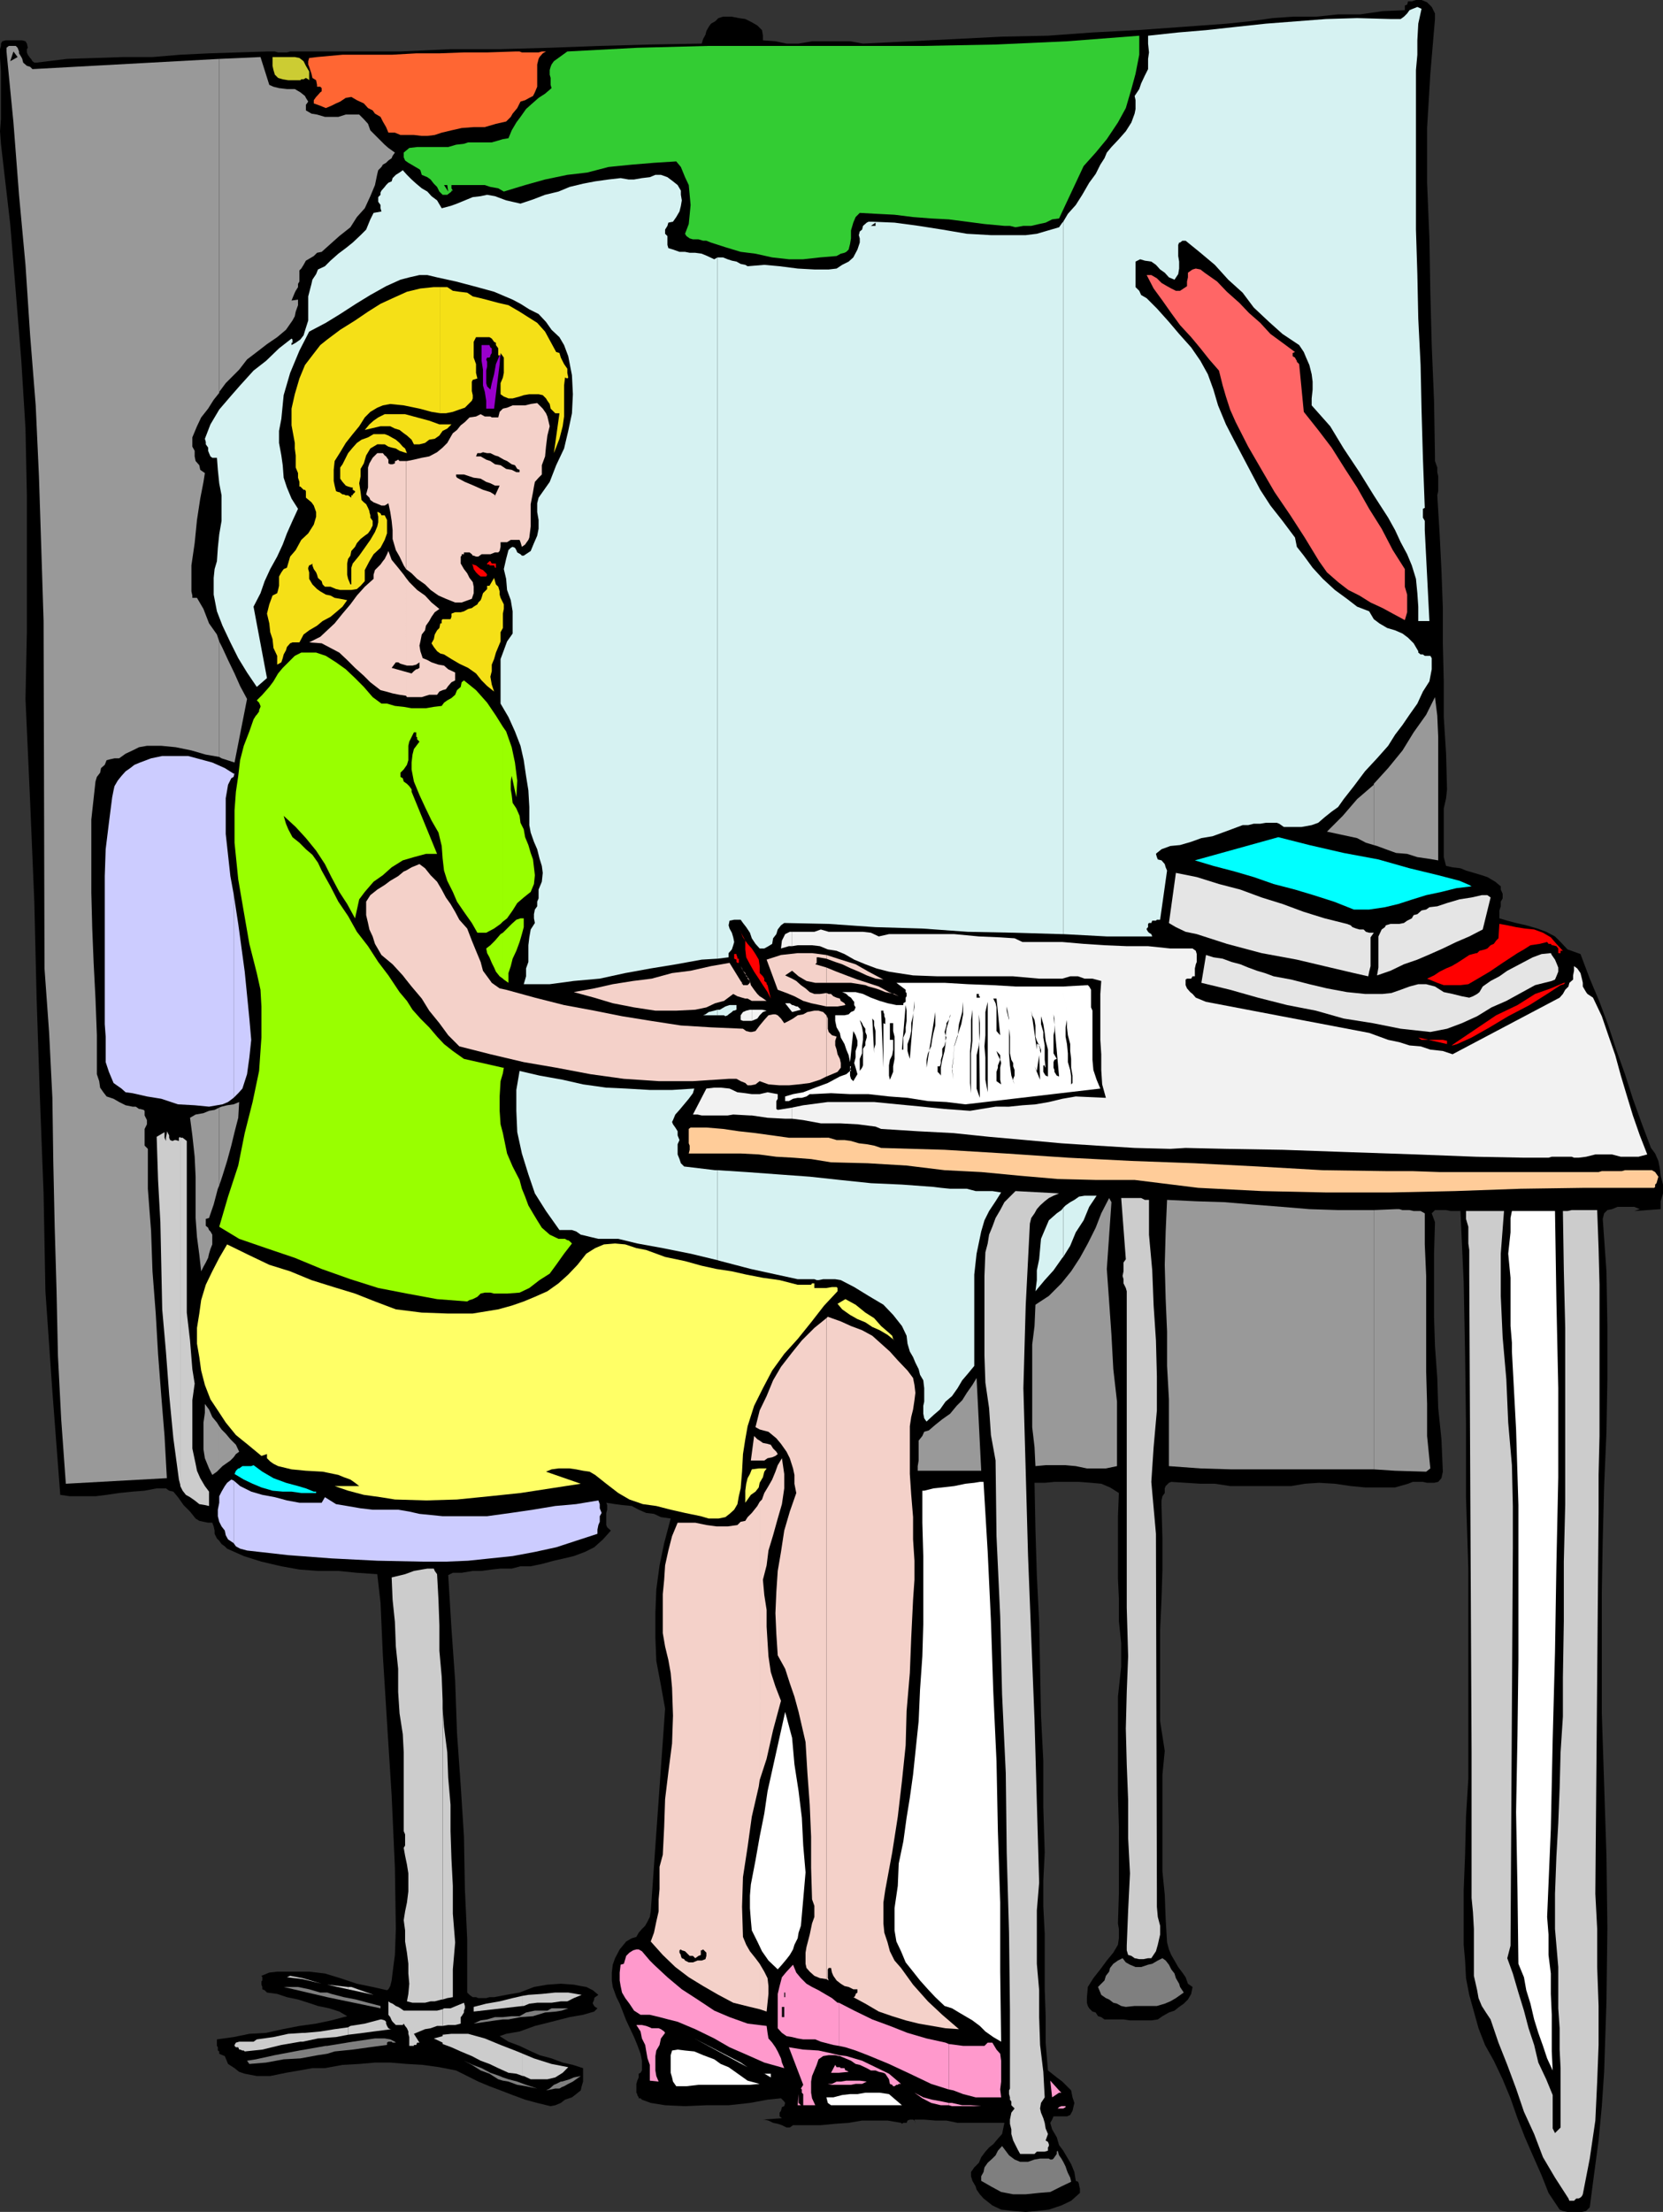
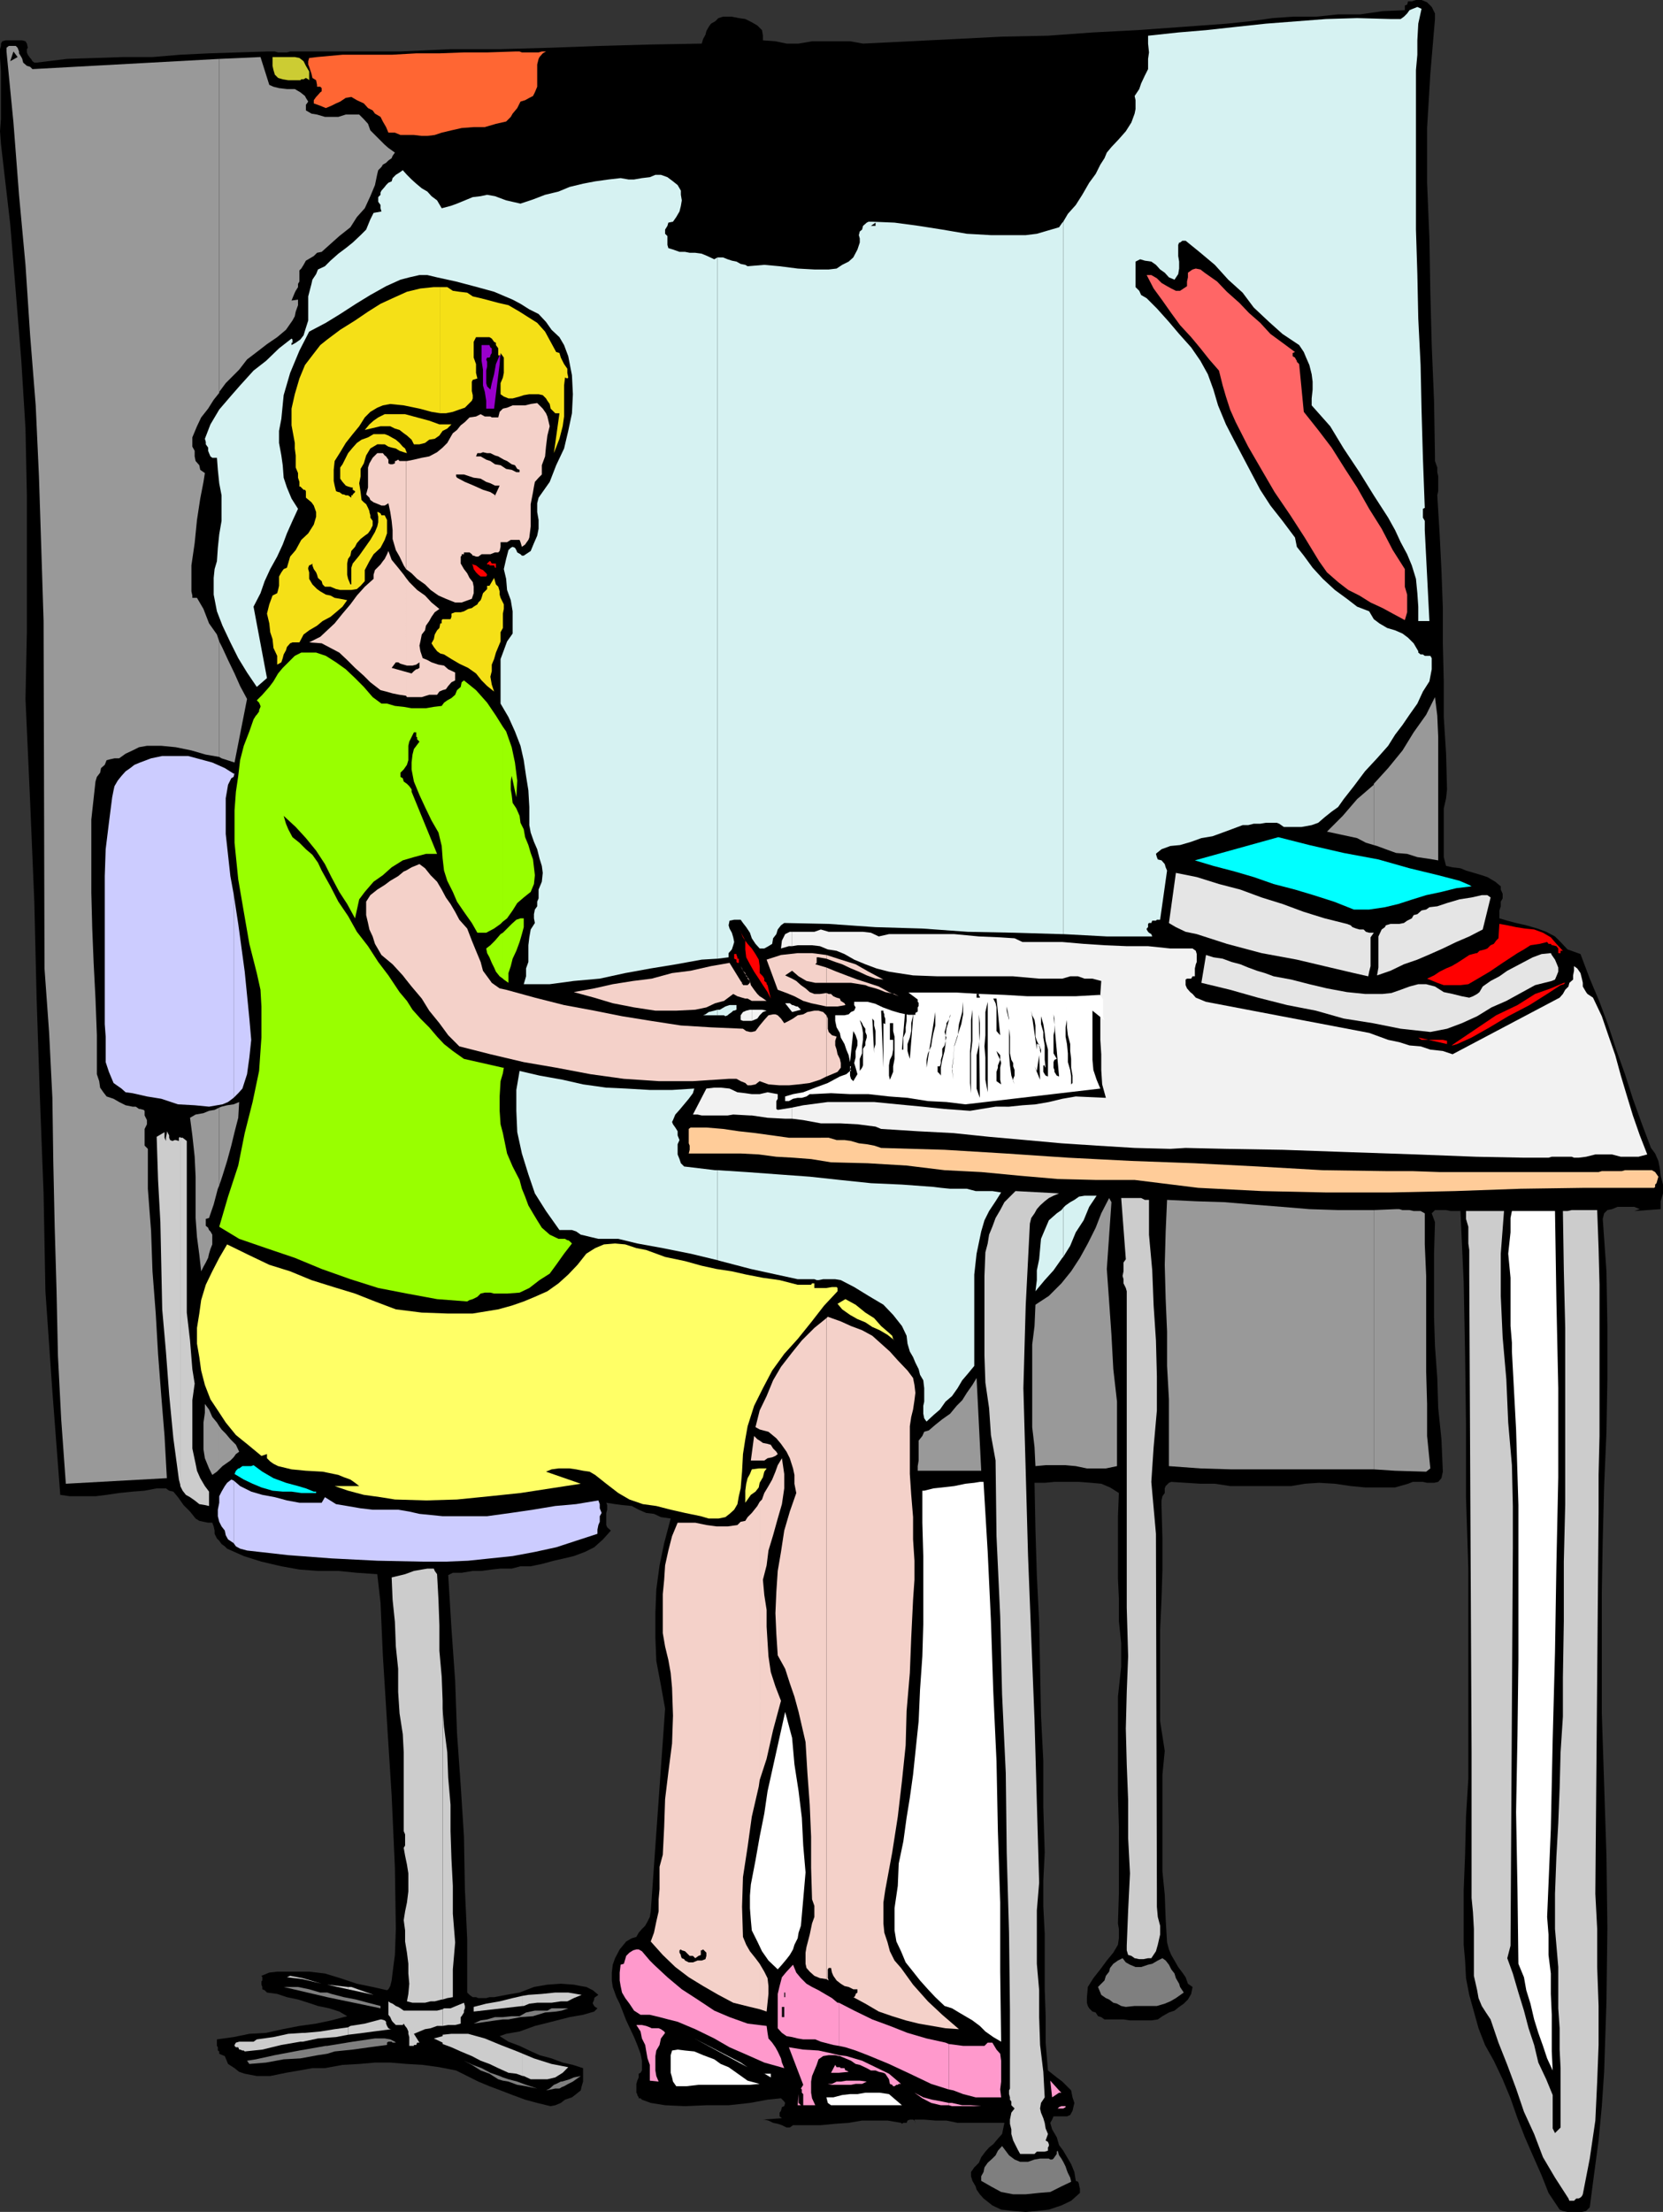
<svg xmlns="http://www.w3.org/2000/svg" width="358.801" height="476.902">
  <rect width="100%" height="100%" fill="#333333" stroke="none" />
  <path d="M309.602 98.402v1l.5 1.399v1l.199.898v3.203l-.2.899.5 8.199.399 7.902.3 8.2v7.597l.2 8.203v7.7l.5 7.898.203 7.7-.203 1.902-.5 2.199v10.5l.5 1.898 1.402.301 1.7.2 1.199.5 1.699.5 1.703.5 1.2.402 1.699 1 1.199 1v.699l.402.898v1l-.402.703v1l-.301.899V198l1.703.5 1.899.5 2.199.5 2.402.7 1.899.702 1.898 1 1.203 1.2 1.5 1.597 2.797 1 2 5.301 2.102 5 1.898 5.102 1.703 5.199 1.899 5.3 1.699 5.301 1.902 5.297 2 5.301.899 1.2.699 1.6.3 1.5.2 1.7.5 1.902v1.899l-.5 1.699v1.7l-5.7.402 1.2-.403-1.2-.5H349l-1.2.5-1 .203-.698.7-.301 1.199.8 11.3.2 11.801v11.5l-.2 11.297-.5 11.703-.3 11.5-.2 11.297v26.203l.5 15.297.5 15.403.2 15.597-.2 15.801-.5 15.2-.5 7.402-.699 7.398-1 7.5-.902 6.902-.797.797-.902.203h-3.098l-1-.203-.703-.297-2.398-3.601-1.5-3.801-1.899-4.3-1.703-3.9-1.598-4.1-1.5-4.298-1.699-4.101-1.902-4-1.899-3.399-1.402-3.601-1-3.602-1-3.597-.7-3.602-.198-3.8-.301-3.4v-11.8l.3-7.598.2-8.203.5-8.199v-45.3l-.5-15.4v-15.6l-.2-15.298-.3-15.402-.7-15.398H313l-1-.2h-2.398l-.7.7.7 1.898-.2 6.8v13.602l.2 6.297.5 6.903.199 6.5.699 6.699.3 7-.3 1.398-.7.801-.898.2h-1.5l-.902-.2h-2.2l-1 .402-2.8.797h-6.5l-3.098-.297-3.402-.5-3.398-.203-3.102.203-2.898.5h-13.2l-3.3-.5H259l-3.2-.203-3.097-.199-.5.2-.703.702-.2.5v1l-.5.7-.198.898v1.2l.199 7v6.702l-.2 6.5-.3 6.5v19.7l1 6.398-.5 5.102V403.5l.5 5 .199 5.3.3 5 .403 1.5.5 1.2.7 1.2.8 1.402.899 1.199.699 1 .5 1.398 1 .703-.301 1.5-.7 1.2-.898.898-1 .7-1 .8-1.199.402-1.402.797-1 .703-1.399.2h-4.601l-1.399-.2h-4.101l-.7-.5-.699-.203-.5-.797-.699-.203L235 433l-.297-.5-.203-.7v-1l.203-2.398 1.2-1.902 1.5-1.898 1.398-1.903 1.402-1.699 1-1.7.2-1.398v-2l-.2-1.203.2-6.398v-14.399l-.2-7v-21.101l.7-6.5v-5l-.5-4.801v-4.8l-.2-4.4v-13.398l.2-5-1.903-1.203-1.898-.797-2.2-.203-2.601-.199H227.5l-2.098.2h-2.199l.2 10.1.3 9.802.5 10.097.399 20.203.5 9.797v10.102l.3 9.601-.3 6v5.7l.3 5.8v12l.2 5.797v5.703l.5 6 .898.7 1 .8 1.203.899 1.899 1.898.3 1.5.399 1.203-.399 1.7-.5.898-.699.3h-2.902l-.301.7-.398.7.398 1.402 1 1.699.5 1.699.902 1.2 1 1.702.7 1.2.699 1.699.3 1.898.5.203.2.5v.2l.199.8v.899l-1.898 1.699-2.102 1-2.7.902-2.597.297-2.402.203-2.7-.203-2.601-.297-1.898-.902-1-.8-.899-.7-.8-.898-.7-1-.203-.7-.7-1.203-.3-1v-.898l.703-1 1-1 .5-1.2.899-1.199.8-.902.899-.7 1-1.198.902-1 .5-2.403h-10.101l-2.399-.5h-2.402l-2.399-.199h-2.101l.199.902-.2-.703-.3-.199h-.7l-.5.2-.198.5h-.7l-.3.202-.2-.203-2.902-.5H186l-2.898.5-2.899.203-3.101.297h-6l-.7.5h-.699l-1-.5-.902-.297-1-.203-1-.5-.899-.199h-.5l4.301-.3-.5-.4v-.8l.297-.398.203-.801.5-.2.2-.699-.2-.3-.703-.7-2.898.297-3.801.703-4.598.5h-4.8l-4.602.2-4.301-.2-3.098-.5-1.902-.703-.297-.297h-.402v-.203l-.301-.5v-.199l-.2-.3v-1.9l.2-.698.3-.7v-.8l.403-.2.297-.5v-2.101l-.297-1.5-.703-1.899-.7-1.703-1.698-3.597-1.399-3.602-.703-1.398-.797-2.2L132 427v-1.7l.203-1.698.5-1.403 1-1.898 1.399-1.7 1.199-.699 1-.3.5-.903.699-.797.703-.703.5-.898.5-1 .2-1.2 3.097-43.699-.898-5-1-5.3-.2-5V347.8l.2-5.102.699-5.199 1-4.8 1.402-5.298-2.101-.3-1.5-.7-1.7-.203-1.601-.699-1.5-.8-2.098-.2-1.5-.2-1.902-.3.199.5v1l-.2.7v2.6l.2.5.8.7-1.698 1.902-1.899 1.7-2 1-2.402.898-2.098.5-2.203.5-2.598.7-2.402.5h-2.2l-1.898.5H108l-1.898.202-2.2.297H102l-2.398.403h-1.899l-1 .5.7 11.5.8 11.3.399 11.297.8 11.301.7 11 .199 11.3.5 10.802v11.5l.5.5.699.5h.703l.5.199h1.7l.699-.2h1l2.601-.5 2.899-.5 3.101-1.199 2.899-.5L121 427.7l2.8.203 1.5.297 1.2.203 1.402.7 1.2 1-.7.5-.199.199v.3l-.3.7V432l.3.5.2.2.5.3-.7.7-2.402.702-2.899.5-3.902 1-3.598.899-3.3 1.199-2.899.5-1.402.5 1.902 1.2 2.399.902 2.101 1 2.2 1 2.597.699 2.402.898 2.2.5 2.199.703v2.899l-.301 1-.2.898-1 .801-.898.7-1.5.5-.902.702-1.2.5-1 .2-2.898-.7-2.601-.703-2.7-1-2.601-1-2.398-.898-2.399-1-2.402-1.2-2.399-1.199-3.601-.703-3.598-.5-3.402-.199-3.598-.3h-3.3l-3.403.3-3.598.2-3.8.702h-2.7l-2.8.5-2.899.5-3.402.7h-2.899l-2.601-.5-1.2-.403-1-.797-1.398-.902-.703-1.7-.5-.198-.7-.301v-.5l-.3-.2v-.699l-.2-.3v-1.403l3.602-.5 3.399-.699 3.601-.2 3.598-.8 3.602-.7 3.601-.5 3.297-.698 3.402-.903-1.699-1L71 433l-2.398-.5-2.102-.7-2.2-.698-2.398-.5-2.101-.7-2.2-.3-.5-.5-.5-.2v-.5l-.199-.5v-.703l.2-.199v-.7l-.2-.3 1.7-.7 1.699-.198h6.902l3.399.398 3.3 1L77 427.7l3.402.702 3.098.7.3-.2.403-.703L84.5 427l.203-1.7.5-3.8.2-5.598-.2-13.203-.703-15.597-1-15.801-.898-14.399-.5-11.3-.7-6.2-4.402-.3-4-.403h-4.398l-4-.297-3.899-.703-4.3-1-3.801-1.199L49 333.902l-.5-.5-.7-.5-.5-.703-.5-.5-.5-1V330l-.198-.898-.301-.801h-.899l-1-.2-.902-.199-.797-.5-1.203-1.5-1.398-1.402-1.2-1.7-1-1.198-.902-.2-.7-.5h-2l-2.597.5-2.601.2-2.899.3-2.703.399-2.398.3h-5.5l-2.102-.3L11.3 300l-1.5-21.598-.398-21.101-.8-20.899-.7-21.101-.5-20.899-.902-21.601-1-22.102.3-14.398v-29.5l-.3-14.399-.898-14.601-1.2-14.899-1.199-14.601L.5 33.6.203 31 0 28.3l.203-2.6V15.401L0 12.5v-1.898l.203-.7v-.5l.297-.5.703-.203h3.598l.699.203.3.5.2.899-.2.3v.7l.2.5.5.699.203.2.297.5.402.3h.5l6.5-.8 6.2-.2 6-.2h6.3l6-.5 6.2-.3 6.3-.2 6.2-.198H59.3l.7.198h1.902l.7-.2h23.8l10.801-.5h10.598l10.8-.3 10.801-.399 10.801-.3 11.2-.2.3-1 .5-.902.2-.8.5-.9.5-.698.898-.5.699-.7 1-.3h1.902l1.5.3 1.399.2 1.402.699 1.2.699 1 1 .199 1.2v1l2.699.202 2.402.5h2.598l2.902-.5h8.2l2.8.5 10.098-.5 10.101-.5 9.801-.5 9.899-.203L235.703 7l9.598-.5 9.8-.7 9.602-.698 4.797-.5 5.102-.7 4.3-.3h5l4.801-.5h4.797l4.8-.7 4.802-.203v-1l.5-.199.199-.7h.8l.899-.3h1.203l1.2.5 1 1 .699 1.402v1.2l-1 11.8-.7 11.7v11.8l.5 12 .2 11.5.3 11.5.5 12 .2 12" />
  <path fill="#d6f2f2" d="m154.8 271.7.7.202 6.5 1.7 5.5 1.199 4.602 1h3.601l.5.199h.399l1-.2h2.601l1.2.2 2.898 1.5 3.101 1.902 3.2 1.899 2.101 2.199 1.899 2.402 1 2.098.199 1.7.5 1.702.699 1.2.5 1.199.703 1.398.297 1.203.703 1.2.2 1.699v2.898l-.2.903v1.699l.2 1 .5.699 1.5-1.398 1.398-1.2L204 302.2l1.402-1.199 1.2-1.7 1-1.698 1.199-1.403 1.402-1.699v-19.7l.5-4.5 1-4.8.7-2.398 1-2L214.8 259l1.199-1.898-1.898-.301H210.5l-1.898-.5H205l-2-.2-1.598-.199-6.8-.5-6.7-.3-6.699-.7-6.5-.703-6.902-.5-6.801-.5-6.2-.398v19.398" />
  <path fill="#d6f2f2" d="M154.8 252.3h-.5l-6.698-.8-.7-.7-.3-.898-.399-1V246.7l.399-.898-.399-1v-.899l-.5-.8-.5-.7-.203-.5.203-.402.5-1.2.899-1 2-2.398.898-1.203.3-1-4.8.301h-4.797l-5.101-.3-4.301-.2-5-.7-4.399-1-5-.898-4.3-1-.7 4.098v4.5l.2 4.602 1 4.597 1.398 4.5 1.402 4.102 2.399 3.8 2.902 4.098h2.7l.898.301 1 .7.902.202 1.2.297 1.699.403h4.3l4.098 1 5.5 1 6 1.199 5.8 1.398v-19.398m0-33.4h1.403l.297.2.5-.2.203-.203.7-.5.3-.297h.2l.5-.203v-1h-1.5l-.903.301-1.2.7h-.5v1.202" />
  <path fill="#d6f2f2" d="m154.8 217.7-.698.202-1.2.297-.699.5-.5.203h3.098V217.7m-.001-11 2.403-.298v-.902l.7-.8.3-.9.2-.698-.2-1-.3-1-.5-.903-.2-.699.2-1 1-.2h1.398l.5.7.699.902.8 1.2.403 1.199.797 1.199.902 1h1l.899-.5.8-.5.2-1.2.699-.898.3-1 .7-.902.703-.5 9.598.2 10.101.702L199 200.2l9.8.703 10.102.2 10.098.3h.402V47.801l-.199.199-.703 1-2.398.7-2.399.702-2.402.297h-7.5l-5.2-.297-5.3-.902-5.098-.8L193 48l-4.797-.2h-.8L187 48l-.797.7-.203.8-.5.402-.2.797.2.703v.899l-.5 1.5-.898 1.699-1 .902-1.399.7-1.203.8-1.7.2h-3.097l-3.601-.2-3.899-.5-3.3-.3-3.602.3-.5-.3-1-.2-.899-.5-1-.203-.902-.297-1-.402h-1.2v151.2" />
  <path fill="#d6f2f2" d="m154.8 55.5-.698.402-1.5-.703-1.2-.5L150 54.5h-1.2l-1-.2h-1.198l-1.399-.5-1-.3-.203-.7v-1.898l-.5-.5V49.5l.5-.8.203-.7 1-.2.7-1 .699-1.198.3-1.2.2-1.203-.2-1.199v-.898l-.699-1.2-1-.8-1.203-.903-1.398-.5h-1.2l-1.199.5-1.703.203-1.7.297h-1.198l-1.7-.297-2.601.297-2.899.403-2.601.5-2.899.699-2.402 1-2.898.699L115 43l-2.7.902-3.097-.703-2.402-.898-1.7-.301-1.398.3-1.703.2-1.7.7-1.698.702-1.399.5-1.902.5-1-1.703-1.2-.898-.898-1L91 40.6l-1.2-1-1-.902-1-1-.898-1-.699.5-.8.5-.7.703-.203.7-.7.3-.5.5-.3.399-.7.8-.198.399v.5l-.5.5v1l.5.7v.702l.199.7-1.7.3-.699 1.399L79 49.5l-1.2 1.2-1.698 1.6-1.5 1.2L73 54.7l-1.7 1.5-1.198 1.202-1.5.7-.399 1-.8 1.199-.2.898-.703 2.703v5.2l-.7 2.199-.3 1-.7.898-1 .703-.898.5v-.5h.2V73.2l-.2-.199-2.699 2.102-2.8 2.699-2.7 2.101-2.902 3.2-2.098 2.398-2.402 2.8-1.899 3.2-1.199 3.102.2.699v.5l.5.699v.7l.199.5.3.702.399.297h1l.199 2.602.3 2.898.5 2.602v5.5l-.5 2.898-.3 2.903-.2 2.898-.5 1.7-.198 1.902v3.597l.699 3.602 1.199 3.1 1.703 3.598 1.7 3.402L53.3 145l2.101 3.102 2.2-1.903-2.899-15.398 1.5-2.899.899-2.601 1.199-2.602L59.8 120l1.2-2.598.902-2.402 1.2-2.7 1.199-2.6-1.399-2.2-1-2.398-.699-2.102-.203-2.7-.297-2.1-.5-2.7v-2.598l.5-2.601.5-5.102 1.399-4.797 2-4.8 2.101-4.102 3.598-1.898 3.101-1.903 3.399-2.199 3.101-1.898 3.399-1.903 3.101-1.398 1.899-.5 2.199-.5h1.703l2.098.5 4.101.898 3.801 1 4.399 1.203 4 1.7 1.699.898 1.902 1.2 2 1 1.598 1.702 1.199 1.7 1.703 1.597 1 1.703.899 2.399.8 4.101.2 4.098-.2 4.102-.8 3.8-.899 3.797-1.703 3.602-1.398 3.601-2.399 3.399-.3 1.199v1.902l.3 1.7V114l-.3 1.5-.7 1.602-.703 1.699-1.5 1h-.398l-.301-.301-.7-.398-.199-.5-.3-.5-.5-.2-.399.2-.5.5-.5 1.898-.5 2.2.5 2.1.2 2.4.8 2.202.399 2.399v4.8l-1.2 1.7-.699 1.898-.703 1.903v9.597l1.703 2.903 1.399 3.097 1.199 3.102.699 3.101.5 3.399.5 3.101.203 3.598v3.902l.297 1.598.703 2 .7 1.602.5 2 .5 1.597.199 1.5-.2 1.903-.699 1.699v1.898l-.3.703v1l-.5.7-.2 1V198l.2 1-.903 1.402-.297 1.7L114 203.8v3.601l-.5 1.399v1.699l-.5 1.7h5.602l5.199-.7 5.601-.5 5.5-1.2 5.5-1 5.5-.898 5.5-1 3.399-.203V55.5M229.402 271l1.5-2.398 1.2-2.903 1.699-2.597 1.199-2.903 1.602-2.398H234l-1.2.199-1 .7-.898.5-1 .702-.5.5V271" />
  <path fill="#d6f2f2" d="m229.402 260.402-.402.5-1 .7-1.7 1.5-.898 2.097-.8 1.903-.399 4.398-.5 2.402V276l-.3 2.402 2-2.402 1.898-2.098 1.902-2.703.2-.199v-10.598m-.001-59 9.399.5h9.8l-.199-.5-.5-.3-.199-.2-.3-.5v-.203l.3-.297v-.703l.2-.199h.5l.199-.5h.8l.2-.2h.699l1.5-10.6-.301-.7-.2-.7-.698-.8-.801-.2-.2-.5-.199-.698.2-.2 1-.8 1.898-.7 2.102-.203L257 181.5l2.203-.8 2.399-.4 2.199-.8 1.902-.7 2.399-.898h1.199l1.199-.3h1.402l1.2-.2h2.398l.5.2 1 .699h3.8l2.2-.399 1.402-.5 1.399-1.203 1.5-1.199 1.402-1 1.2-1.7 2.199-2.8 2.398-3.2 2.602-2.8 2.398-2.7 1.5-2.398 1.602-2.101 1.5-2.2 1.699-2.402 1.199-2.597 1.402-2.2.5-2.601v-2.399l-.3-.5h-1.2l-.402-.3h-.5l-.5-.403v-.297l-1-1.703-1.2-1.199-1.198-.898-1.602-.7-1.7-.5-1.698-1-1.2-.902-1-1.7-2.601-1-2.2-1.698-2.601-1.903-2.598-2.398-2.199-2.399-1.902-2.601-1.5-1.899-.399-2-2.699-3.601-2.601-3.301-2.2-3.398L270 102l-1.898-3.598-1.899-3.601L264.5 91.5l-1.7-4.098-1-3.402-1.198-3.3L259 77.8l-2-2.898L254.402 72l-2.199-2.598-2.601-2.902-2.2-2.2-1.199-.698-.402-.903-.801-.797v-5.5l1-.5 1 .297 1.402.203 1 .7.899 1 1 .699.902 1 1.2.5.8-1.2.2-1.199v-1.5l-.2-1.203v-2.398l.2-.5h.199l.5-.399h.699L259 54.5l3.102 2.602L265 60.3l3.102 2.8 2.398 3.2 3.3 3.101L276.704 72l3.598 2.402 1 1.5.5 1.2.699 1.597.5 2 .203 1.602V84L283 85.902v1.5l4 4.5 2.902 4.797 3.399 5.102 3.101 5 3.098 4.8 1.5 2.7 1.203 2.601 1.399 2.598 1 2.402.898 2.899.3 3.101.2 2.899v3.101h2.402l-1-19.601v-2l-.402-.7V109.7l.402-.199L307 98.7l-.297-10.4-.203-9.6-.5-10-.2-9.598-.3-9.602V15.102l.3-3.301V8.699l.2-3.597.703-3.2-.902-.402-1 .402-.7.297-.5.703-.699.7-.699.5H300l-7.2-.2-6.698.2-13 1-6.5.699-6.399.699-6 .5-6.5.7v1.702l.2 1.899-.2 1.398v2.203L247 16.301 246.203 18l-.402 1.2-1 1.5.199.902V23.5l-.2 1-.698 1.902-1.2 1.899-1.5 1.699-1.601 1.7-1 1.202-.5 1.2-.899 1.398-1 2L235 39.402 233.5 42l-1.398 2.2-1.7 1.902-1 1.699v153.601" />
-   <path fill="#3c3" d="m233.8 35.8-5.3 11.302-1.5.199-1.398.699-1.399.3-1.703.4h-1.7l-1.698.3-1.2-.3h-1.199l-4.3-.4-3.801-.5-3.899-.5-3.8-.198L197 46.8l-4-.5-3.898-.2-3.602-.199-.898.899-.5 1.199-.5 1.7v1.702l-.2 1.2-.3 1.199-.5.5-.399.199-.8.2-.903.5-3.598.3-3.601.402h-3.098l-3.601-.402-3.602-.8-3.2-.4-3.3-1-3.098-1-1-.398h-.699l-1-.3H149.5l-.7-.2-.698-.5-.301-.5.8-2.101.2-2 .199-2.102-.2-2.199-.198-2.098-.801-1.703-.899-2.199-1-1.2-4.8.302-4.801.398-5 .5-4.598 1.2-4.3.5-4.801 1-4.301 1.202-4.598 1.399-1.203-.7-1.7-.3-1.198-.399h-7.2v.7l.301.5h-.3v.199l-.903.7h-1l-.7-.7-.5-1-.698-.698-.7-.903-.699-.5L91 37.7l-.297-1-.203-.199-1.2-.7-.5-.3-.698-.398-.7-.5-.3-.7v-1l1.199-1L90 31.7h6.703l1.7-.5 1.699-.199.898-.3h5.102l1.398-.4 1-.3 1.203-.2.7-1.698 1-1.7.898-1.203 1.199-1.7 1-.898 1.703-1.5 1.399-.903L119 19l-.2-.7v-1.5l-.198-.698v-1l.199-.7.199-.5.5-.703 2.902-2.097L137.5 10.3l15.402-.399h46.301l15.598-.3 15.402-.7L245.801 7.7v4.102l-.801 4.1-.898 3.297-1.2 4.102-1.699 3.101L238.801 30l-2.399 2.902-2.601 2.899" />
  <path fill="#999" d="m239.8 259.2-.5 7.202-.5 7.2.5 7 .5 7.199.403 7.398.797 7v13.903l-2.398.5H234.5l-2.398-.5-2.2-.2h-4.3l-2.2.2-.199-4.102-.5-4.3v-17.798l.5-4 .2-4.601 2.898-1.899L229 276.7l2.102-2.597L233 271.2l1.703-3.097 1.7-3.403 1.199-3.097 1.699-3.301.5.898M198 317.102v-1l.203-1.2v-4.3l.797-1 .402-.903 1-.297 1.399-1.203 1.5-1.199 1.699-1.2 1.402-1.698 1.2-1.2 1-1.601 1.199-1.7.902-1.5 1 20H198M47.3 316.8l.7-.698.703-.5 1-.7.7-.703.5-.699.699-.5-.7-1.5-1.199-1.2-1-1.198-.902-.903-.5-.699v9.3m-.001-9.3-.5-.8-1-1.2-.698-1.598-.899-1.203v1.903l-.3 2.097v5.801l.3 1.902.899 2.2L45.8 318l1-.7.5-.5v-9.3m0-51.898.7-2.102 1-3.2.902-3.3.7-2.898.8-3.102.2-3.398-1.2.5L49 238.3l-1.2.3-.5.2v16.8" />
  <path fill="#999" d="m47.3 238.8-1 .5-1.198.2-1.2.5-1.699.3L41 241l.5 3.8.5 4.602.203 4.297v8.903l.297 4.097.5 3.801.402 3.602.5-1 .5-.903.5-1 .2-.898.3-1 .399-1v-2.102l-.399-.699-.3-.3-.2-.5-.5-.4v-1.5l.7-.198 1-2.903.898-3.398.3-.7v-16.8m0-75.601.5.3 2.802.902L53.3 150.7l-1.5-2.797-1.2-2.703-1.398-2.898L48 139.699l-.7-1.398v24.898" />
  <path fill="#999" d="m47.3 138.3-.5-1.5-1.698-2.398-1.2-3.101-1.402-2.399h-1v-.5l-.2-.902v-5.598l.7-4.8.5-5 .703-4.602.7-3.598.3-1.902-1-.7-.203-1-.797-.898-.203-1V97.2l-.5-.898v-2l1-2.399.902-1.902 1.5-1.898 1.2-1.903 1.199-1.5v-72L7 14.902l-.5-.5-.7-.203L5 13.5l-.2-.8-.198-.4-.5-.8v-.398L3.8 10.3l-.399-.399h-1.5l-.5.399v.8l1.5 15.301L4.102 42 5.5 57.102l1 15.199 1.203 15.101.7 15.297.5 15.403.5 15.8.199 74.899 1 13.898.699 14 .199 13.903.3 13.898.403 13.902.297 13.899.703 13.699 1 13.902L36 318.7l-.5-9.097-.7-8.602-.698-9.098-.5-8.703-.7-9.097-.3-8.602-.7-9.2v-8.6l-.699-.7v-3.598l.5-1v-.902l-.5-1v-1l-.203-.2-.797-.198H30l-.7-.5h-.698l-1.5-.301-1.399-.7-1.203-.699-1.5-.5-.7-.902-.698-1-.2-1.398-.5-1.5V223.2l-.3-7.898-.399-7.7-.3-7.402-.2-7.699v-15.8l.899-8.2.3-1 .7-.898.199-1 .8-.7.399-1 .8-.203.903-.199h1l1.399-1 1.5-.7 1.398-.698 1.703-.301h3.098l3.101.3 3.399.7 3.101.898 2.899.5v-24.898" />
  <path fill="#999" d="M47.3 84.7v-.2l1.403-1.898 1.7-1.7 1.199-1.203L53.3 77.5l2.101-1.598 2.2-1.703 2.199-1.5 1.902-1.597 1.399-2 .5-.903.199-1 .5-1.398v-1.2l-1.399.2.2-.5.5-1.2.199-.402.5-.797V61.2l.3-.5v-2.398l.399-.399.5-.8.5-.903 1.203-.699.5-.3.7-.7 1-.2 1.898-1.698 1.902-1.7 2.4-1.903L77 46.8l1.703-1.898 1.2-2.601 1-2.399.5-2.402.199-.8.699-.7.3-.5.7-.398.5-.5.699-.5.203-.5.5-.7-1.402-1L83 31.2l-3.098-3.097-.5-1.403-.902-1-1-1h-2.898L73 25.2h-2.898l-1.7-.5-1.199-.199L66 23.8v-1.198l.5-.7-.5-.8-.2-.403-1-.797-1.198-.703h-1.7L60.203 19 59 18.7l-.898-.4-1.899-6-8.902.4v72m249.101 232.1 4.598.302 6.703.199.899-.7-.7-7V302.7l-.199-7v-20.597l-.3-6.801v-6.7l-.903-.5H305l-.898-.199h-1.5l-.7-.203h-.699l-4.8.203v55.899" />
  <path fill="#999" d="M296.402 260.902h-7.699l-6.203-.203-6-.5-6.297-.5-6-.5L258 259l-6.2-.3-.3 6.8-.2 7.2.2 7.402.3 7v7.398l.403 7.2v14.402l6.797.5 6.703.199h30.7v-55.899m-.001-78.702.7.202 1.898.7 2.203.8 2.399.2 2.199.699 2.101.3 2.399.399v-26.598l-.2-4.601-.5-4-1.898 3.8-2.703 3.801-2.398 3.899-3.102 3.8-3.098 3.399v13.2" />
  <path fill="#999" d="M296.402 169v.2l-3.601 3.1-3.098 3.602-3.402 3.399 6.5 1.398 1.902 1 1.7.5V169" />
  <path fill="#f63" d="m112.3 21.902-.698 1.399-1 1.199-.399.7-1 1-2.203.5-2.398.702h-2.399l-2.601.2-2.2.5-2.101.5-1.5.5-1.598.199H91l-1.7-.2h-2.898l-1.199-.5h-1.402l-.5-1.199-.7-1.203-.5-1-1.199-.699-.5-.7-1-.5-.902-1-1.5-.698-1.2-.7-1.198.2-1.2.8-.902.399-1 .5-1.2.5-1.198-.5-1.399-.5v-.7l.5-.699.2-.203.699-.797.3-.203V19l-.3-.3h-.7v-.4l-.199-1-.8-.5-.2-.898-.5-1.5-.203-.5V13.2l.203-.699 1.7-.2 5.5-.5H84.5l5.3-.3h5l5.302-.2h5l6-.198h1l.5.199h3.601l.7-.2h.898l-.7.399-.699.8-.199.4-.3 1.202V18.7l-.5 1.203-.403.797-.797.403-.902.5-1 .3" />
  <path d="m2.203 13.2.7-2.098L3.8 12.3zm0 0" />
  <path fill="#cc3" d="m66.703 17.3-.203-.198-.5-.301-.5.3H65l-.2.2h-2.597L61 17.1l-1-.3-.7-.7-.3-1-.2-.902V12.3h4.802l1 .199.898.7.5 1 .703 1.202V17.3" />
  <path d="m96.703 41.3-.902-1.398h.699zm91.199 7.4 1-.7v.7zm0 0" />
  <path fill="#f66" d="m259.902 58.8 2.7 1.9 2.101 2.202 2.7 2.399L269.5 67.5l2.402 2.102 2.2 2.398 2.601 1.902 2.7 2-.5.2v.699l.5.3.199.399.199.3v.2l.5.5 1 10.3 3.101 3.9 2.899 3.8 2.902 4.602 2.598 4 2.601 4.597 2.7 4.301 2.398 4.602 2.602 4.097v3.801l.5 1.7v3.8l-.5 1.7-2.602-1.4-2.2-1.198-2.597-1.2-2.402-1.5-2.399-1.203-2.199-1.699-2.402-2.098-1.7-2.402-3.101-5.098-3.098-4.8-3.402-5-2.797-4.801-2.902-5L266.6 91l-1.199-2.7-.902-2.8-.7-2.398-.8-3.2-2.098-2.402L259 75.102l-2-2.403-2.398-2.597-1.899-2.602-1.902-2.7-1.899-2.6-1.5-2.9h1l1.2.7 1 1 1.199.7.902.5 1 .5h.899l1.5-1v-1l.199-.9v-1l.699-.5.3-.198.7-.2 1 .2.902.699" />
  <path fill="#90c" d="m104.902 77.5.2.5v1l-.2.902v2.7l.2.699.699.699.3-1.398.5-1.903L107 78.5l.8-1.898.2-1.7V74.2v1.403l-.2 2.898-1.198 9.602h-1.7v-1.7l-.3-1.902-.399-1.398V79.7l-.3-1.898v-3.399h1.699l.199.5.3.2v1l-.3.5v.199l-.2.3h-.5l-.199.399" />
  <path fill="#f4d1c9" d="m87.602 211.2 1.199 1.5L91 215.3l1.602 2.602 2.199 2.7 1.902 2.597 2.399 2.403 6.699 1.699L113 229l7 1.2 7.402 1.402 7.2 1 7.5.5h7.398l7.703-.5h1.7l.898.5 1 .398.5.5H162l1-.2.902-.698v-12L163 222.3l-.797.199h-.402l-.801-.2-.7-.5-6.898-.3-6.5-.398-6.5-1-6.199-1-6-1.2-6.5-1.203-6.3-1.597-6.2-1.7-1.402-.3-1-.7-.7-.5-.5-.703-1.398-1.898-.5-1.899-1-2.402-.902-2.2-1-2.6-1.7-1.9-.898-1.698-1-1.7-1-1.402-.902-1.7-1-1.698-1.399-1.403-1.199-1.5-1.203-.898-1.7.699-1.198.7v23.5m0-23.499-.5.202-1.2 1-1.699 1-1.203.899-1.598 1-1.5 1.199-.902 1.402v2.899l.402 1.699.301 1.402.7 1.5.5 1.598.699 1.2.699 1.202 2.402 2 2.2 2.399.699.898v-23.5m0-37.699.199.3H91l1.602-.5H94.3l.5-.698.699-.301.703-.2.5-.699.7-.8.8-.403V145l-1.5-.7-.902-.8-1.2-.2-1.5-.5-.898-.5-1-.398-.5-1.5-.203-1.203.203-.898.297-1.5.703-.899.2-1 .699-1 .5-.902.699-1 1-.7-1.7-1.398-1.398-1.5L90 127.2l-1.7-1.699-.698-.898V150m0-25.398-.5-.7-1.2-1.5L84.5 120.7l-.7-1.898-.3.699-.5 1-.398.5-.5.7-.7.702-.5.5-.3 1v.899l-1.899 1.699L77 128.402l-1.398 1.899-1.7 2-1.699 2.101-1.601 1.5-1.5 1.399-2.399 1.199 2.7.2 1.898 1 1.902 1 1.7 1.6 1.699 1.7 1.898 1.7 1.402 1.402 2.2 1.699 1.199.3 1.402.399 1.5.3 1.399.2v-25.398m0-1.902 1.199.902L90 124.8l1.703 1.2 1.2 1.2 1.699 1.202 1.601.7 2 .8h1.399l2.199-.8.402-1.2V126.5l-.203-1-.7-.898-.5-1-.698-.903-.7-1.199V120l.2-.2v-.3h.5v-.398h1.199l.5.398.199.3h.203l.5.2h.5l.7-.5h1.898l1-.398h.699l.3-.301.2-.899v-1h1.402l.801-.5h1.899l.199.5.3 1 .7-.5.199-.3.5-.7.203-.5.297-2.402v-4.8l.5-2.598.203-1.2.2-1 .8-.902.7-.7v-2l.699-1.898.199-2.101.3-2.399.5-2-.5-2.101-.3-.7-.7-1-1.199-1.199-1.402.2-1.2.3h-2.698l-1.2.5-.902.2-.7.699-.3 1.199h-1.398l-.301-.2h-1.2l-.898-.5-1 .5-1.402.2-1 1-.899.7-.8 1-.899.702-.3.5L96.5 95.5l-1 1-1.2 1-1.698.902L91 98.7l-1.7.403-1.5.3h-.198V122.7" />
  <path fill="#f4d1c9" d="M87.602 99.402h-1.399l-.3-.3-.5.3h-.2v.5l-.5.2h-.5l-.402-.2v-.8l-.301-.403-.2-.297-.3-.203-.398-.5h-1.2l-1 1-.699 1.203-.3.899v4.3l-.403 1.5.703.7.2.5.699.5 1 .398.699.301H83l.5-.3.3-.2.403 1.902.297 1.899.203 2v1.898l.7 2.403.8 1.398.899 1.902.5.797V99.402m76.3 333.798 1.5.5.399-3.798V428.2l-.2-1.699-.699-1.398-1-1.7v9.797" />
  <path fill="#f4d1c9" d="M163.902 423.402 163 422.2l-1.2-1.5-.8-1.398-.7-1.7-.198-6.5.199-6.402 1-6.5.902-6.5 1.5-6.5.2-1.398v-60l-.5.898-1.2 1.5-.902.903-.5.8-1 .2-.7.699-2.101.3h-2.398l-2.2-.3-2.402-.5h-3.797L145 331.199l-.797 3.102-.703 3.199-.2 3.102-.3 3.097v8.403l.5 2.898.703 2.902.5 2.797.297 3.203.203 6-.203 6-.797 6.2-.703 5.8-.2 6-.3 6-.7 2.598v4.8l-.198 2.2v2.602l-.5 2.199-.5 2.398-.7 1.903L143 421.5l2.703 2.602 2.899 2.199 3.101 1.898 3.297 1.903 3.203 1.699 3.598.898 2.101.5v-9.797" />
  <path fill="#f4d1c9" d="m163.902 383.8 1.5-4.6 1.399-6.2 1.699-6.3-1.2-3.098-1-3.102-.5-3.398-.198-3.102-.2-3.3v-3.598l-.5-3.2-.3-3.3.8-3.102.399-3.2 1-3.3 1-3.598.902-3.101.5-3.399v-3.101l-.5-3.399-.902 1.5-.5 1.399-.7 1.699-.8 1.402-.899 1.5-.5 1.399-.5.5v60m0-68.899h1l.7-.5 1-.203.699-.297.5-.402-.301-.5-.7-.7-.5-.8-.698-.2-1-.198-.7-.5v4.3m0-4.3-.5-.301-.699-.7-.703 5.301h1.902v-4.3" />
  <path fill="#f4d1c9" d="m163.902 308.2 1.899.5 1.699 1.402 1 1.199 1.203 1.699.7 1.402.699 2.2.3 1.398v1.902l.399 2-1.399 4-1.199 4.098-.703 4.602-.7 4.097-.3 4.5-.2 4.602.2 4.5.3 4.601 1.602 2.899 1 3.101 1 2.899.899 3.3 1.5 6.5.402 6.7.5 6.8L175 396v6.7l.203 6.8.5 1.402v2.399l-.5 1.398-.5 2.403L174 419.8l-.2 1.199v2.402l.2.899.703.8 1 .899 1.2.5 1.398.2V284.2l-2.598 2.1L173 289l-2.098 2.602-2.402 3.097-1.7 2.903-1.398 3.398-1.5 3.102v4.097m0-4.097-.902 3.597.902.5v-4.097m0-71 1.899.699 2.402.199h2l2.098-.2 2.402-.3 2.2-.7 1.398-.698v-13.2l-.7-.703-1-.297h-.898l-1.5.297-.902.5-1.2.203-1 .7-.898.5-1 .5-.703-1-.7-.7-.5-.203h-.5l-1 .203-.898 1-1 1.2v12m0-17.302h1.5l-1-.698-.5-.301v1" />
  <path fill="#f4d1c9" d="m163.902 214.8-.5-.5-.699-.898-.703-1-.2-.902v.402l-.5.5h-1v-.203h-.198v-.297l-.301-.402-2.399-3.898-4 .699-4.402 1-4 .5-4.398 1.199-4 .5-4.399.7-4 .902-4.402.8 4.402 1.2 4 1.199 4.598.898 4.601.703h4.5L150 217.7l2.402-.5 1.899-.898 1.902-.5 2-1.5.899.5 1 .3.699.2h.5l.902.5h1.7v-1M178.3 426.7l.5.3-.198-.5v-1.898l.199-.301h.5l.199 1 .3.699.7 1 .902.7.801.5.899.202 1 .5H185v.7l-.398.3v.2l-.301.5h-.2l2.602 1.398 2.899 1.7 2.898 1 2.902.902 2.801.699 5.797 1 2.902.199-3.601-3.098-3.098-2.902-3.203-3.598-2.598-3.601-1.402-1.602-1-2-.5-1.898-.7-2.102-.198-2v-4.5L191 407.5l1.5-8.098 1.203-7.703.899-7.699.8-7.7.2-7.398.699-8.203.3-7.597.399-8.2.3-4.3V336.5l-.3-4.598v-4.8l-.398-4.801-.301-4.5V307.5l.3-2 .399-1.598.3-2 .2-1.601-.2-1.7-.3-1.5-1.2-1.601-2.097-2.2-1.703-1.898-1.898-1.703-1.899-1.699-2.203-1.2-2.398-.898-2.2-1-2.8-1-.301.297v142.5m-.001-194.597.5-.2 1.903-.8.7-.903v-1l-.2-.898-.5-1-.203-1-.297-.899v-1l.297-.902-1-.3-.7-.7-.198-.7v-2.198l-.301-.7v13.2M178.3 217h2.403l1.7-.3-.2-.4-.8-.5-.2-.5-.703-.198-.7-.301-.5-.5h-.5l-.5-.2V217" />
  <path fill="#f4d1c9" d="m178.3 214.102-1.398.199h-1.199l-1-.399-.902-.8-1-.7-1-.902-.899-.5-1.5-.7 1.5-1 1.399 1.2 1.699 1 1.902.402h2.399v-3.3l-2.399-.7.301-.3v-1.2h.399l1.699.297v-.797l-3.098-.402h-3.101l-3.602.402-3.098 1 2.399 6.5 1.902.7 1.7.699 1.898 1 1.699.5 1.902.398 1.399.301v-2.898" />
  <path fill="#f4d1c9" d="M178.3 211.902h5.302l1.898.297 1.203.203.7.297 1.5.403.898.3 1.199.5 2 .399.902.5-2.101-.899-2.2-1.203-2.398-.797L185 211.2l-2.398-.898-2.102-.801-2.2-.898v3.3m0-5.203 1.903.702 1.5.5 1.899.899 1.699.699 1.699.8 1.902.7 1.7.2-3.2-1.7-2.8-1.598-3.2-1-3.101-1v.797M161.8 211.5l-.5-.5v-.3zm-.5-.8-.3-.4-.7-1 .5.5.2.7.3.2m-1-1.4-.5-1 .302.5zm0 0" />
  <path d="M102.703 98.402 103 97.7h.703l.5-.199.899.2h.699l1 .5.699.202.5.297.703.403.7.3 1 .7.699.199.5.8.5.2v.5h-.7l-1-.5-1.199-.2-1.203-.8-1.2-.2-1-.699-.898-.3-1.199-.7h-1m3.899 8.897.199-.5-.2-.198-.8-.5-1.598-.5-2-.903-1.902-.797-1.7-.902-.199-.3v-.4h1.7l1.199.4.902.3 1.5.2 1.2.702.898.297 1 .5h1l-1.2 2.602" />
  <path fill="red" d="m101.3 121 .7.7.703.202 1 .797.5.203.7.7.199.3-.2.399h-1.199l-.5-.399-.5-.5-.5-.703-.203-.797-.2-.402-.5-.5m5.7 1.402h-.2l-.198-.5h-1v-.203h-.5v-.199l.5-.5h.199l.3.5H107v.902" />
  <path fill="#f5e017" d="m95 140.902.8.2 1.602 1 1.7 1L101 144l1.703 1.2 1.2 1.5 1.199 1.202 1.5 1.2-.5-1.5-.301-1.7.3-1.203v-1.398l.5-1.2.399-1.402 1-2.398v-2l.5-.899v-3.101l.203-1v-1l-.203-.399-.5-1-.2-.703v-.699l-.3-1-.5-.5-.398-1.398-1 1.699h-.5V127l-.2.2-.699.702-.3 1-.2.5-.5.5-.203.399-.797.5-.402.3-.801.2-.898.5-.7.199h-1.199l-.8.3v.7l-.2.5H95.5l-.2.2v.702H95v6.5m0-6.5-.2 1-.5.5-.5.899-.198 1-.5.898.5.801.699.902.699.5v-6.5m0-40.8.5-.7 1-.5.902-.902H95v2.102m0-2.102h-.2l-2.198-.8L90 90l-2.598-.7H83l-1.398.7-1 .7-.899.8-1 1.2 3.399-.798h2.101l1 .5 1 .297.899.703.699.5 1 .899.5 1H90.5l1.203-.301.899-.7 1.199-.198 1-.7.199-.3V91.5m0-2.398h1.203l1.5-.301 1.399-.5 1.199-.399 1.5-1.5.199-.5V85.2l-.2-.898v-2l.2-.399 1-.3-.297-1.2V78.5l-.5-1.398v-3.403l.5-1h2.899l.5.301.5.7.398.202v.5l.5.7v1.5h.5v-.5l.703 1v3.3l-.203 1-.5 1.2V85l.703.5 1 .402h.899l1.5-.402.898-.3 1.203-.2h2l.899.2.699.702.3.5.5.7.2 1 1 1h.902l-1.203 8.597 1.203-3.097.7-2.7.3-2.101v-6.7l.2-1.699.5.2.199-.2-.2-1V79.5l-.699-1-.703-1.398-.297-1-.703-.2-1.2-2.203-1.198-2.199-1.7-1.898-1.902-1.2-1.898-1.203-2.399-1.398-2.203-.5-2.598-.7-1.199-.3-1.703-.399-1.2-.8-1.698-.2-1.399-.203-1.203-.797H95v27.2" />
  <path fill="#f5e017" d="M95 61.902h-1.398l-2.899.297-2.902.703-3.098 1.399-2.601 1.199-2.7 1.7-2.8 1.902-3.2 2-2.8 2.097-1.5 1.203-1.7 2.2-1.601 2.097-1.2 2.903-1 3.398-.699 3.102v3.597l.7 3.801v1.2l.199 1.5v2.6l.5 1.2v1l.3.902v1h.2l.699.7h.3l.2.3v1.399l1.203 1 .5.699.5 1.402v1l-.5 1.7L66.5 115l-1.5 1.402-1.2 2.2L62.603 120l-.7 2.402-.699.297-.5.703-.5.899v2l-.203.898-.2.703-1 .5-.698 1.899-.5 2 .5 2.101.199 1.899.5 1.5.199 1.898.8 1.703v1.899l.903-.5.297-.899.203-.8.5-.903.2-.699.699-.8.5-.2h1.5l.898-1.7 1.203-.898 1.7-1 1.199-1L71.3 133l1.199-1 1.402-1.2 1-1.398-1.5-.3-1.199-.2-.902-.5-1-.203-1.2-.699-.699-.5-1-1-.699-1.2v-1.398l-.203-.703v-.297l.203-.5.5-.203.2-.199v.402l.3.797.5.703.2.5.199.7.8.699.2.699.5.5H71.3l1.199.5.902.2H75.8l1.2-.2.8-.7.903-1v-2.398l1-1.902.899-1.5 1.5-1.398.898-1.7.5-1.402v-2.898l-.5-1h-.7l-.198-.403-.5-.297h-.2l.2 1v1.2l-.2.898-.5 1.2-1 1.702-1.199 1.7L77.5 119.8l-1.398 1.699-.301.902V126h-.2l-.5-1.2-.199-.898V121.5l.2-1 .5-.7.199-1 .8-.898.399-.8.8-.903.903-.699.7-.5.5-.7.5-1v-1l-.5-.698v-.5l-.2-.7v-.203l-.3-.699-.403-.8-.5-.4-.5-.5-.2-1.698-.3-1.903.3-1.5v-1.597l.7-1.2.5-1.703.902-1.5 1.5-.898H83l.8.5.7.199.902.2.801.5.899.3.699.2-.399-1-.5-.4-.699-.8-.8-.7-.903-.5-.7-.398-.8-.3h-2.398l-1.2.699-1.402.5-1 .699-.898 1-1 1.2-.5 1-.7 1.402-.5.699v2.398l.5.703.7.797.5.203.699.2h.3v.5l.5.3v.2l-.5.5v.199h-.3v.5l-.7-.5h-.5l-.398-.2h-.3l-.7-.5H73l-.5-.199-.297-1.203-.203-1v-2.398l.203-1.899 1.2-1.902 1.199-2 1.5-1.898 1.398-1.7L78.703 90l1.2-1.2 1.5-.898 1.199-.5 1.601-.3 2.899.3 3.398.7 2.602.699 1.898.3V61.903" />
  <path fill="#9f0" d="M108.5 278.902h.902l2.7-.203 2.101-1 2.2-1.699 2.199-1.398 1.398-1.903 1.703-2.398 1.7-2.2-.5-.5-.301-.199h-.2l-.5-.3H120.5l-1.898-.903-1.7-1.5-1-1.597-.902-1.5-1-1.7-.7-1.902-.698-1.7-.5-1.898-1.5-2.902-1.2-2.8-.699-3.4-.203-1v34.602m0-34.602-.5-1.898-.2-2.902v-3.098l.2-3.3.5-1.7V230.2l-8.398-1.898-2.399-1.7-1.902-1.5-1.5-1.601-1.7-2-1.898-1.898L89 217.699l-1.2-1.898-1.597-1.899-2.402-3.601-2.2-2.899L79.403 204 77 200.902l-1.898-3.402L73 194.402l-1.7-3.3-1.898-3.403-.8-1.699-1.2-1.7L66 183.103l-1.398-1.403-1.5-1.199-.899-1.7-.5-1.198-.5-1.7 2.598 2.399L66 180.699l2.203 2.703 1.899 2.899 1.398 2.8 1.703 3.2 1.7 2.601L76.601 198l.898-4.098 1.203-1.601 1.899-2.2 2-1.402L84.5 187l2.402-1.5 2.399-.7 2.601-.698h2.399l-5.5-13.403v-.5l-.5-.699-.5-.5-.7-.5-.199-.7-.5-.3v-.898l.7-.7.699-1 .3-1v-3.101l.2-.899 1-2h.5v1H90v.5l.5.5-1.2 1.598-.3 1.2-.2 1.702v1.5l.5 2.598 1.2 2.902L91.703 174l1.399 2.902 1.5 2.598.699 2.902.199 2.7.3 2.597.7 2.203 1.203 2.399.899 2.101 1.5 2.2L101.8 199l1.199 2.102h1.902l1.7-.903 1.398-1 .5-.5v-42l-1.5-2.398-1.898-2.801-2.399-2.7-2.601-2.1-.5.402-.2 1-.8.699-.399 1-.8.699-.903.5-.7.5-.5.7-1.698.202-1.7.297H88.8l-1.7-.297-1.898-.203-1.703-.5h-1.2l-1.898-1.398-1.902-2.2-1.898-1.902-2-1.898-2.102-1.5-2.2-1.399-.898-.3-1.199-.403H65l-1.398.703-1.399 1.399L61 144l-1 1.2-1 1.702-.898 1.2-1.5 1.699-1.2 1.199.5.5.301.7v.202l-.3.7v.3l-.5.7-.2.199-.5.8-.902 2.598-1.2 3.102-.8 3.101-.399 3.399-.5 3.398-.3 4v7l.8 7.903 1.2 7L53.8 203.5l1.601 6.3.801 3.602.2 3.598v6.7l-.5 7.202-1.403 6.7-1.7 6.699-1.398 7L49.203 258l-1.902 6.5 4.3 2.602 5.801 2 6.2 2.097 5.8 2.403 6.2 2.199 6 1.898 6.199 1.203 6.5 1.2 6.5.5.5-.301.699-.2 1-.5.703-.699.899-.203h1.199l.8.203h1.899v-34.601m0-12.899.203-1.203h-.203Zm0-20.402.203.2 1 .702v-2.101l.5-1.5.399-1.602.8-1.699.7-1.898.5-1.7.398-1.5V198h-.7l-.898.3-1 .9-1.199 1.202-.703.7V211" />
  <path fill="#9f0" d="m108.5 201.102-.5.3-1.2 1.399-1 1-.898.699.2 1 .5.902.5 1.2.5 1 .398.898.8 1 .7.5v-9.898m0-2.402.902-.7 1.2-1.7 1-1.6 1.398-1.2 1.5-1.2.703-1.698.2-1.903-.2-1.699-.203-1.7-.5-1.398-.5-1.703-.7-1.699-.3-1.7-.7-1.398-.198-1.5-.7-1.601-.8-1.2-.2-1.699-.199-1.203V168.5l.2-1.2 1 4.602.199-3.601-.5-3.899-.7-3.3-1.199-3.403-.703-1v42" />
  <path d="M90.5 142.8v1.2l-.5.3h-.2l-.5.4-.5.5-4.3-1.2.902-1.2h.5l.5.302 1.399.398H89l.8-.2.7-.5" />
  <path fill="#0ff" d="m292.102 196.102-4.301-1.7-4.399-1.402-4-1.2-4.601-1.198-4.301-1.5-4.098-1.2-4.601-1.203-4-1.199 18-5 6.699 1.7 7.402 1.702 7.5 1.399 6.7 1.898 6.199 1.5 4.601 1.203 2.098.899.5.3-3.297.399-3.203.8-3.297.7-2.902.902-3.098 1-2.902.7-3.399.5h-3.3" />
  <path fill="#fff" d="m289 181.7 1.602.5-1.602-.5" />
  <path fill="#e5e5e5" d="m319.902 200.402-2.902 1.5-2.797 1.2-2.902 1.398-2.7 1.2-2.8 1.202-2.899 1-2.902 1.399-2.898 1 .3-1.7v-6.699l.7-1.5.699-.5.199-.402 1-.3h1.902l1-.2.7-.5 1-.5.398-.7.8-.198.903-.801 1-.2.7-.5 1.699-.199 2.101-.703 2.7-.797 2.597-.402 2.203-.5h1.2l.699.5-1.7 6.902m-23.5.7-.699 1v6.199l-.3 1.199-.2 1-3.101-.7-5.102-1.198-7.2-1.7-7.597-1.402-7.5-2-6.5-2.098-2.402-.5-2.098-1-1.203-.703-.297-.199 1.5-10.8 4.5.902 4.797 1.5 4.602 1.199 4.601 1.699 4.5 1.402 4.598 1.7 4.5 1.398 4.8 1.2.801.3.399.402.8.297.7.203h.902l.5.5.7.2h1" />
  <path fill="red" d="M336.203 205.5v-1l-.402-.5-.801-.2h-.2l-.198-.3h-.5l-.301-.398-1.598.398-2 .3-1.402.9-1.399.8-3.199 2.102-2.8 1.898-1.7 1-1.703 1-1.2.7-1.698.202H311.5l-1.398-.5-2.2-.902 1.5-.7 1.2-.8 1.398-.7 1.203-.5 1.2-.698 1.398-.903 1.199-.797 1.5-.402h.203l.5-.5 1.2-.3.5-.2.699-.7.699-.3.5-.7.5-.5.199-3.1 1.703.3 1.899.402 1.898.297 2 .203 1.902.7 1.7 1 1.199 1.398 1.402 1.5h-.5v.5h-.5m-176.801 1.2h-.3v-.298l-.2-.5v-.203h-.5v1l.5.203v.5l.2.2h.3v-.903m0-6.499 1.399 2.6v1.9l.199 1.702.8 1.5.903 1.598 1 1.5.899 1.402 1 1.5.699 1.399-.7-2.899-.199-.203v-.297l-.5-.402v-.5l-.3-.5-.7-.7v-1.5l-.199-1.398L163 205.7l-.797-1.199-.902-1-1-1.398-.5-1.2-.399-.703m0 0-.3-.298.3.297" />
  <path fill="#f2f2f2" d="m162.203 240.5 3.399.5 3.8.2h1.5v-2.4l-3.101.5-.301-.198v-1.7l.3-.5v-1l-2.198-.402-1.7.402h-1.699v4.598m0-4.598-1.402-.203-1.7-.199-1.699-.8-1.902-.2h-1.398l-1.7.2-2.902 5.6h1l.902.2H157l1.203-.2 3.598.2h.402v-4.598m0-15.8.5-.2.7-.3.5-.7.699-.703.8-.297-1-.203h-2.199v2.403" />
  <path fill="#f2f2f2" d="M162.203 217.7h-.402l-.801.202-.7.297-.5.703v1l.5.2h1.903v-2.403m8.699 23.501 2.399.3 3.8.7h4.102l3.797.202 3.902.5 1.2.5 7.898.5 7.703.399 7.7.8 7.898.7 7.699.699 7.602.5 8.199.5 7.699.2 3.3-.2 8.7.2 12.203.202 14.2.5 14.597.5 13 .5 10.3.2h5.302l.699-.2h4.3l.5.2h1l1.602-.2 2-.5h3.598l1.902.5h3.797l1.902-.5-1.601-4.101-1.5-4.301-1.399-4.598-1.199-4-1.203-4.402-1.5-4.3-1.398-4.098-1.899-4-1.203-.801-.297-.399-.703-1.203v-.797l-.2-.902-.3-1.2-.7-1-.698-.5v1l-.2 1v.9l-.8.702-.2.797-.699.703-.5.899-.703.8-23.098 12.2-2.101-.7-2.7-.3-2.101-.7-2.398-.199-2.2-.703-2.402-.5-1.898-.699-2.2-.8-35.199-6.7-.5-.2-1.203-.5-.5-.198-.7-.801-.5-.399-.698-.8-.301-.7V211.2l.3-.199H257l.3-.5h.5v-1.7l.2-.898.203-.5V205.7L258 205l-.7-.5h-4.8l-4.797-.5h-4.601l-4.801-.2-4.5-.3-4.598-.398h-8.601l-1.7-.801-3.101-.2-4.598-.199-5.3-.5H191.8l-2.2.5-1.699-.8-1.699-.2H178.8l-1.7-.5-1.398.5h-4.8V204l1.199-.2h3.101l1.7.2 1.699.7 1.898.3 1.703.7 2.098 1.202 2.402 1 2.399.899 2.699.699 5.199.8 5.3.2h16.302l5.601.5h5l1.7-.5h1.699l1.398.5h1.703l1.899.5-.2 2.8v9.9l.2 3.1v3.4l.199 3.1.8 2.9-6.5-.298-2.898.5-2.902.7-2.899.5-2.8.199-2.899.3H214.8l-3.098.5-2.402.399-5.5-.398-4.801-.5-5.297-.5-5.101-.5h-10l-5.301.699-2.399.5v2.398" />
  <path fill="#f2f2f2" d="m170.902 218.2 1.899-.5-.7-.7h-.3l-.7-.3h-.199v1.5m0-1.5-.5-.4h-1l1.5 1.9v-1.5m0-15.798h-.5l-1 .5-.699 1.399-.203 1.699 1.703-.5h.7v-3.098" />
  <path fill="#e5e5e5" d="m308.602 222.5-6.399-.7-6-1.198-6.3-1-6-1.7-6.2-1.203-6.3-1.597-6-1.7-6.2-1.5 1-6 1.598.5 2 .297 1.902.703 1.899.5 1.699.7 1.902.699 1.7.5 1.898.699 3.8.7 3.899 1 3.8.902 4.302.8 3.898.399h3.8l1.903-.2 2-.699 1.899-.703 1.898-.5h1.703l1.899.5 1.898 1.203 1.902.399 2 .5 1.598.3.8-.3.903-.5.5-.399.7-1.203 1.699-1.199 1.898-1 1.703-1.2 1.899-1 1.699-.898 1.902-1 1.899-.703 2-.199.199.402.699 1 .3.7.403 1v.898l-.402 1-.301.7-.7.3-3.597.902-6.203 3.399-3.2 1.398-3.097 1.903-3.3 1.5-3.2 1.199-3.601.699" />
-   <path fill="#fff" d="M235.703 217.902V228.5l.2 2.2.699 2.1.8 1.9-29.101 3.402-4.098-.5-4-.2-4.402-.703-4-.297-4.399-.5h-4l-4.101-.203-4.098.203h-.5l-.703.5-1 .297h-.898l-1 .203-.899.5h-.8v-1l1.699-.5 2.199-.402 2.601-1 2.7-1 2.601-1.398 1.399-.5.8-.7h.2v-.203h-.2v-.797h.2l-.2.797v1.203l.2.7.5.5.898-1.5-.398-1.403-.301-1 .3-1.199v-1.398l.399-1.2v-1l-.398-1.203-.5-.898-.7 6.699-.3-1.5-.5-1.2-.399-1.198-.8-1.403-.2-1-.703-1.199-.297-1.398v-1.2h2l.899-.203.5-.5.699-.297.3-.703-.3-.5V216l-.2-.2-.5-.698-.5-.301-.5-.5-.398-.2-.5-.199h2.899l1.601.399 1.7.8 1.898.7 1.699.5 1.902.398h1.5v-.398l.5-.301v-.898l.2-.301v-.7l-.2-.199v-.5l-2-1.5h10.399l5 .297 5.3.203 5 .297h10.301l5.301-.297.297.297.402.703v3.797l.301.703" />
+   <path fill="#fff" d="M235.703 217.902V228.5l.2 2.2.699 2.1.8 1.9-29.101 3.402-4.098-.5-4-.2-4.402-.703-4-.297-4.399-.5h-4l-4.101-.203-4.098.203h-.5l-.703.5-1 .297h-.898l-1 .203-.899.5h-.8v-1l1.699-.5 2.199-.402 2.601-1 2.7-1 2.601-1.398 1.399-.5.8-.7h.2v-.203h-.2v-.797h.2l-.2.797v1.203l.2.7.5.5.898-1.5-.398-1.403-.301-1 .3-1.199v-1.398l.399-1.2v-1l-.398-1.203-.5-.898-.7 6.699-.3-1.5-.5-1.2-.399-1.198-.8-1.403-.2-1-.703-1.199-.297-1.398v-1.2h2l.899-.203.5-.5.699-.297.3-.703-.3-.5V216h2.899l1.601.399 1.7.8 1.898.7 1.699.5 1.902.398h1.5v-.398l.5-.301v-.898l.2-.301v-.7l-.2-.199v-.5l-2-1.5h10.399l5 .297 5.3.203 5 .297h10.301l5.301-.297.297.297.402.703v3.797l.301.703" />
  <path d="m205.703 232.8-.3-2.1.3-2.4.2-2.698.699-2.102.3-2.7.7-2.6.199-2.2v-2.098 4.797l-.399 2.102-.8 2.398-.7 2.203-.199 2.598-.3 2.2.3 2.6m5.699-17.698h-.699v-1 .199h.5v.5h.2v.3m17.999-.999.801 3.597-.8-3.597m-11.2 14.398.399.7v.702l.3.797v1.203l-.3.7v.5l.3.699-.699-1.899-.3-2.203-.2-2.398v-7.7l-.5-2.601v-2.2 3.102l.5 2v1.899l.2 1.699v3.602l.3 1.398" />
  <path fill="red" d="m314.203 224.7 4.297-2.9 4.3-2.898 4.602-2.203 3.801-2.398 3.399-1.2 2.101-.902.7-.297h.3l-.3.297-.7.203-2.902 1.899-3.801 2.398-4.598 2.403-4 2.398-3.902 2.2-3.098 1.402-1 .3h-.199l1-.703" />
  <path d="m215.8 223.2-.8-.9v-5.1l-.2-.9-.5-1h.7l.8 7.9m-19.5 5.1-.5-1.698v-1.5l.5-1.403.302-1.398v-1.7l.398-1.699.3-1.703v-1.398l-1 12.5m16.802 7.199-.5-2.7V228l-.2-2.398.2-2.403v-5l.5-2.199v19.5m-18.2-9.2h-.3l.8-9.6.2 1.202v2.2l-.2 1.398v1l-.5 1.2v2.6m14.598 9.4-.2-2.2v-6.898l.2-2.2v-4.5l.3-2.203v6.703l-.3 2.7v8.597m16.602-3.597-.5-.2-.2-.3-.3-.5V228.5v1.2h.3v.202l.2.297-.2-1.699v-3.098l-.3-1.703V222.5l-.5-1.7v-1.698l-.2-1.403.2 1.403.5 1.699.3 1.898.2 1.703.5 1.899v5.8M191 220.8l-.398-.198v9.597l-.5-12.297h.5v.297l.199.5v.403l.199.5v1.199m33.602 5.499v1.7-.898l-.2-.5v-.5l-.199-.5v-.5h-.5v1.199l-1.203-8.399.203 1 .5 1 .2 1.2v2.398l.3.902.5 1 .399.899m-24.7 3.899 1.899-12v2.902l-.399 1.597-.3 1.5-.2 1.403-.699 1.5-.3 1.398v1.7m3.097 1.702-.2-.3-.5-.5v-1.903.703h.5l.2-.703v-.699l.3-1v-1.398l.5-.7.2-1 .203-.703-.203-.5-.2-.699.2-.7.203-.698v-.5l.5-.7.297-.8v-.403l-.297 1.403-.5 1.699L204 223.5v1.602l-.2 1.5-.5 1.898-.3 1.7v1.702m8.402 4.798-.699-2v-7.2l.5-2.098.2-2.703v-2.097l-.2-1.903.2 18m17.097-4.597-.5-.2-.5-.8v-.403l-.2-.5V229l.2-.5.5-.2-.7-1.198v-3.903l.2-.898v-2.7l-.2-.902 1.2 13.403m-39.898-5-.399-7.5.399.5v1l.3 1.199v2.8l-.3 1v1m-1.899-1.699-.5.7v3.597l-.203.5-.5.703v-2.601l.5-1.2v-1.5l.203-1.402v-1.5L186 221.5l-.5-1.598.5.7.203.5.5.699v.699l.297.7v.5l-.297 1v.702m44.699 8.098-.3.3v-1.698l-.2-1.403-.5-1.699v-1.898l-.199-2-.3-1.602v-2l.3-1.598v1.598l.2 1.7.5 1.902v1.5l.199 1.699v1.898l.3 1.703v1.598M192 232.8l-.2-.898V229.7l.2-1.199.5-1 .203-1.2v-2.1H192v-3.598h.703v1.699L193 223.5v4.8l-.297 1.602v1.2L192 232.8" />
  <path fill="red" d="M312.203 224.402v.7L306 223.699l.703.5h4.598l.902.203" />
  <path d="m216 233.8-1-.698v-2l.3-.903v-.5l.5-1.199-.5-1-.3-.898.8.898v.8l.2.9-.2 1v2.6l.2 1m7.203-3.898.5 1 .5-3.402.2 5.3-1.2-2.898" />
  <path fill="#ff6" d="M175.703 276.7v1h2.598l1.199-.2h1l.203.2v.702l-2.902 3.098-2.801 3.602-2.898 3.597-2.899 3.203-2.601 3.598-2 3.8-1.899 3.802-1.402 4.398-.5 2.8-.5 3.2-.2 3.8-.3 3.602-.399 1.7-.3 1.699-.7 1.199-1 .902-.902.7-1.5.3h-2.098l-1.699-.5-3.402-.703-3.098-.699-3.101-.8-2.899-.4-2.902-1-2.399-1.398-2.601-2-2.399-1.902-1.199-.7-1.402-.198-1.5-.301-1.399-.2H120.5l-1.5.2-1.2.5 7.5 2.601-13 2-6.698.7-7 .699-6.7.199-6.699-.2-3.101-.5-3.602-.5-3.398-.898-2.899-1H77.5l-.898-.703-1-.699-1.399-.5L73 318l-3.398-.7-3.602-.198-3.098-.301-2.902-.7-1-.5-.7-.5-.698-.699v-.902l-1.2.402L53.5 311.5l-2.598-2.098-2.199-2.703L47 304.102l-1.598-2.403-1.199-3.097-.8-3.102-.403-2.898-.5-2.903v-3.398l.5-3.102.402-2.898 1-3.301 1.399-2.898 1.5-2.903L49 268.301l4.5 2.199 4.602 2.2 4.5 1.402L67.203 276 72 277.5l4.602 1.402 4.3 1.7 4.5 1.699L91 283l5.5.2h5.5l5.5-.9 2.902-.8 2.598-.898 2.402-1 2.7-1.2 2.398-1.703 2.102-1.898 2-2.102 1.898-2.398 1.902-1.2 1.899-.8 2.402-.2 2.2.2 2.398.8 2.101.399 2.2.8 1.898.7 4.3.902 3.602 1 3.2.7 3.3.5 3.098.699 3.602.699 3.601.5 3.899 1H175l.203-.3h.5" />
  <path fill="#fc9" d="M177.102 245.3h1.699l1.699.5h1.703l1.399.2 1.699.5 1.699.2 1.602.3 1.5.5 13.699.402L217 248.7l13.402.903 13.7.699 13.699.5 13.601.699 14 .8 13.899.2h5.5l5.8.2h34.301l.7-.2h4.3l.7-.2h5.8l.7.4.699 1-.399 1.402-.3.3v.5l-.2.2H342l-13.898.199-14.2.5-13.902.3h-13.898l-13.899-.3-13.703-.7-13.7-1.699h-8.398l-8.199-.203-8.101-.699-8.399-.8-7.902-.4-8.2-1-8.398-.5-7.902-.198-4.301-.7-3.898-.3-3.602-.2-3.797-.5-3.902-.203h-11.2l.2-.797V247l-.2-.5v-3.098l.399-.3h3.402l3.598.3 3.402.5 3.598.399 7.203 1h6.899" />
  <path fill="#ccc" d="m344.902 326.2-.699 82.1.399 7.602v8.2l.3 8.398v8.402l-.3 7.899-.399 8.398-1.203 8.203-1.5 7.7-.2.398-.3.3-.398.2h-.5l-.5.5h-1l-.2-.5-2.902-4.5-2.598-4.398-1.902-5-2.2-4.801-1.698-5-1.899-5.102-1.902-4.797-1.7-5-1-1.5-.898-1.402-.703-1.7-.297-1.698L318 426v-10.098l-.2-3.601-.3-3.102v-31.398l-.5-103V269.5l-.2-1.398V264.5l-.5-1.7v-1.698h8.2l-.7 9.199v9.101l.403 8.899.797 9.101.402 9.297.801 9.203.2 8.797v9.203l-.5 85.598-.7 2.7 1.2 3.3 1.199 4.102 1.199 3.898 1 3.8 1.199 3.602.902 3.797 1.7 3.602 1.398 3.398v7.203l.5 1 1.203-1.203v-12.797l-.203-4v-4.601l-.297-4.301v-8.898l-.703-8.2v-7.601l.3-8 .403-7.2.297-7.601.203-7.7.5-7.698v-8.403l.2-12.199v-12.8l.3-12.4v-38l-.3-12.398-.2-12.8h1l.899-.2h5.5l.3 8.2.2 7.898v32.602l-.2 8.398v8.2m-96.5-6.7 1 11.2.2 76.6v3.802l.199 2.199.5 1.898v1.903l-.5 2.199-.399 1.398-1 1.5h-.699l-1 .203h-.902l-1-.203-.7-.5-.699-.199-.3-1v-1l.3-7.598.399-8-.399-7.601v-8.2l-.3-7.699-.2-7.703.2-7.898.3-7.7-.3-10.5v-68.199l-.2-.703-.5-1v-.898l-.199-.7.2-1V272.2l.5-.699-1-13.2h4.3l.797.4h.902v7.5l.7 7.702.3 7.598.5 7.5.2 7.7v7.402l-.7 7.898-.5 7.5M228.5 257.3l-1.2.5-1 .5-.898.7-1 .902-.699.797-.5.903-.703 1-.297 1.199-.902 17.699-.5 17.8.5 17.802.5 18.199.699 17.8.703 17.7.5 17.8.5 17.301-.5 6v11.5l.5 5.7v5.8l.2 6 .699 5.797.3 5.5-.8 1.203-.2 1.2.2.898.5 1.2.3 1 .2 1.202.5 1.2-.5 1.398.5.3.199.5v.4l-.2.3v.7l-.699.202h-1.699l-.5.5h-3.101l-.5-.902-1-2-.399-1.398v-1l-.3-1.2V457l.3-1.5.7-.898-.7-.7v-.8l-.3-.403v-.5l-.2-.699v-.8l.2-.4v-16.8l-.2-16.8-.5-17.298-.203-17.101-.797-17-.402-16.801-.801-17.3-.2-16.298-1-5.5-.398-5.8-.8-5.5-.2-5.801v-17.2l.2-5.101.5-1.898.3-1.903.7-1.699.699-1.898 1-1.7.902-1.703 2.399-2.398 9.398.5" />
  <path fill="#fff" d="m335.5 261.102.3 19.199.403 19V318.5l-.402 19-.301 18.7-.5 18.902-.398 19.199-.801 19 .3 3.8v4.399l.5 4v4.402l.2 4.5v7.899l.199 4.101-1.2-2.601-.898-2.7-1-2.8-.902-2.899-.797-3.402-.902-2.898-.5-2.801-1.2-2.899-.199-16.101-.3-16.602.3-16.5.2-16.297V324.5l-.5-16.3-.899-16.798V289.5l-.3-3.598V275.5l-.5-5.2.5-4.6v-3.098l.3-1.5h9.297" />
  <path fill="#0ff" d="m50.602 317.8.3-.698.5-.5h.2l.699-.5h1.902l.5-.2 1.899 1.399L59 318.699l2.703 1 2.598.703 1.699.5 1.703.7h.5v.3H65l-2.098-.3H61l-2.2-.2-2.398-.703-1.902-.797-1.898-.902-2-1.2" />
  <path fill="#ff6" d="M160.8 324v-2.598l.2-1.5.3-1.203.5-.898.403-1 1.5-.2h1.7l-.5.7-.301 1.199-.7 1.2-.199 1-.703.902-1 .699-.7 1-.5.699m19.903-42.898 1.7-1 2.199 1.199 2.101 1.699 1.899 1.2 1.5 1.702 1.398 1.2 1 .898.203.7.297.3-1.5-1.2-1.7-1-1.597-.698-1.5-1-1.703-.7-1.598-.902-1.699-1.2-1-1.198" />
  <path fill="#ccf" d="m50.402 332.7.5.702.899.5 1.5.399 8.902 1L71.5 336l9.902.5 9.801.2h5l4.797-.2 9.602-1 4.8-.898 4.598-1 4.3-1.403 4.602-1.5v-.898l.2-1 .3-.7v-1.199l.399-.703-.399-1v-.898l-.3-.801-4.801.8-4.5.4-4.801.8-4.797.7-5.101.702H95.5l-5-.5-2.2-.5-2.398-.402h-5.5l-2.601-.3-2.899-.5-2.402-.4-2.398-1.5-.7 1.2h-4.8l-2.7-.5-2.601-.7-2.7-.5-2.398-.698-2.402-1.2-1.399-1.203v13.5" />
  <path fill="#ccf" d="m50.402 319.2-.5-.2-.902.7-.5.702-.7 1.2-.5 1V324l-.3 1.5v1.402l.3 1.2.5 1 .7.898.203 1 .5.902 1.2.797v-13.5m-.001-82.499 1-1 .899-1 1-3.098.5-3.602.402-3.8-.402-4.598-1-10.102-1.399-10.3-1-6.5v44" />
  <path fill="#ccf" d="m50.402 192.7-.699-3.798-1-9.101v-7.7l.297-1.699.203-1.203.7-1.398.5-.301v-.7l-1.903-1.198-2.7-1.2-2.597-.703-2.601-.699H35l-2.398.5-2.399.902-1.203.5-.898.7-1 .699-.899 1-.8 1-.7 1.199-.203.902-.297 1.5-.703 5.5-.7 5.7-.198 5.8v31.899l.199 2.699v5.5l.699 2.102 1 2.398.703.5 1 .7.899.8 1.5.2 3.101.702 3.098.5 3.601 1.2L42 238.3l3.102.3 2.898-.5 1.203-.5 1.2-.902v-44" />
  <path fill="#ccf" d="m50.402 167.5.2-.7h-.2zm0 0" />
  <path fill="#fff" d="m216 440.2-1.7-1-1.698-1.2-1.2-1.2-1.601-1.198-1.2-.7-1.699-1-1.5-.902-1.601-.5-2-1.898-1.598-1.7L198.5 427l-1.5-1.898-1.598-2-1-2.403-1-2.097-.402-2.403v-4.797l.703-4.8.2-4.801 1-4.801.699-5.098.699-4.3.699-5 .5-4.801.703-6.7.297-6.8.5-7.2.203-6.902V335.5l-.203-7.2v-6.898h.402l2-.5 1.899-.203 2.601-.297 2.399-.5 1.902-.203 1.2-.199h.8l.899 15.102.699 14.898.5 15.102.699 15.097.3 15.102.5 15.398v14.903l.2 15.097" />
  <path fill="#ccc" d="M38.902 320.2v.202l.5 1 .7.899.898.5 1 .699 1 .8 1.203.2.899.2v-3.098l-.899-1.2-1-1.703-.703-1.597-.297-1.5-.703-3.301v-10.399l.5-3.601-.5-3.102L41 289l-.7-6v-37l-.898-.7h-.5v-.198 75.097" />
  <path fill="#ccc" d="m38.902 245.102-.3.199V246l-.7-.2h-.199l-.5.2-.5-.2-.203-.5v-.5l-.5-.898v.399l-.2 1v1.199-.5l-.3-.7v-1.198l-1.7 1 .302 9.3.5 9.098.199 9.402.199 9.399.8 9.101.7 9.297.902 9.403 1.2 8.898.3 1.2v-75.098M65.3 440.2l3.302-.7 3.898-.3 2.602-.5v-1.598l-2.899.398-3.101.5-3.301.3h-.5v1.9" />
  <path fill="#ccc" d="m65.3 438.3-3.097.2-3.203.7-3.598.5-.699.5h-3.101l-.7.202-.3.5v.2l.3.3h.5l.2.5h.199l.5.2h.3l.2.199 3.8-.399 4.102-1 4.098-.703h.5v-1.898M65.3 426.7l4.102 1-4.101-1.2zm0 0" />
  <path fill="#ccc" d="m65.3 426.5-2.698-.5-.7.3 3.399.4v-.2m9.801 12.2 1.699-.2 3.8-.5 3.899-.5h-.297l-.402-.2-.301-.5-.2-.5v-.398l-.3-.3-.7-.2h-.198l-3.399.899-3.101.5-.5.3v1.598m0-9.797 5.5 1.2-4.801-1.7h-.7v.5" />
  <path fill="#ccc" d="m75.102 428.402-4.5-.5 4.5 1zM95.5 440.7l1.902.702 2 .899 2.399 1 1.902 1 1.899.699 1.898.902 2.203 1 1.7.2 1.398.5V442.8l-1.2-.5-3.601-1.399-3.398-1.402-3.602-1h-3.598l-1.902.2v2m0-1.999v.3l-1.898.5 1.898.902v.297-2m0-1.899 1.203-.198h1.5l1.2-.301v-1.399l.199-.203.5-.797v-.402l.199-.5v-.5l-.2-.7-1.699.7-1.199.5h-1.402l-.301.2v3.6" />
  <path fill="#ccc" d="m95.5 433.2-1.2.3h-7.198l-.7-.5-.5-.3-.5-.2-.699-.5-.5-.2-.402-.3v2.902l.402.5.297.7.203.3.7.7h1.5l.199-.301.3.5.399.5.3.699v.5l.2.7v1.902h1v-.2h.5l.199-.5h.5l-1.2-1.902 1.2-.5 1.203-.5 1.2-.2 1.398-.5H95.5v-3.6m0-2.098 1-.301 1.203-.2v-6l.5-5.8-.5-6.2v-6l-.3-5.8-.2-6v-5.7l-.5-5.8-.203-5.5-.7-5.5-.3-3.899v62.7" />
  <path fill="#ccc" d="M95.5 368.402V366.7l-.2-5.199-.5-5.598v-5.5l-.198-5.5-.301-5.5-.5-.703-.2-.5h-1.398l-1.203.203-1.7.297-1.898.703-2.902.7.203 4.8.5 4.797.2 5.301.5 4.8v5l.3 4.602.7 4.5.199 3.899v17l.3.699v2.402l-.3.5.3 1.7.399 1.898.3 1.902v3.899l-.3 2.398-.399 1.903-.3 1.898.3 2.2v2.402l.399 2.398.3 2.402v2.098l.2 2.2-.2 2.202-.3 1.598 1.199.3h2.703l1.2-.3h.898l1.5-.398h.199v-62.7m17.3 79.199h.2l1.5.699h3.602l1.699-.399 1.601-1 1.2-1.203L119 445l-3.797-1.2-2.402-1v4.802M112.8 432.5h.2l1.203-.5 1.7-.2H119l2-.3h1.402l1.399-.7 1.699-.698-2.898-.5H119.8l-2.899.3-2.902.2-1.2.199v2.199" />
  <path fill="#ccc" d="m112.8 430.3-2.198.5-2.801.7-2.899.5-2.699.7v1l10.598-1.2v-2.2" />
  <path fill="#fff" d="m172.8 415.2-.5 1.5-.198 1.202-.7 1.399-.3 1-.7 1.199-.699.902-1 1.2-.902 1-2-1.903-1.399-2-1-2.097-1.199-2.403L162 414l-.2-2.598V408.7l.2-2.398 1-5.2.902-5.101 1-5 .7-4.8 3.8-17.098 1.5 5.597.5 5.703.899 5.797.699 5.703.3 6 .5 5.797-.5 5.801-.5 5.7" />
  <path d="m151.703 420.3.7.7v.7l-.2.702-.8.297h-.903l-1 .403h-.898l-.801-.403-.2-.297-.5-.203-.199-.5v-.199l-.3-.5v-.5l.3-.2.2.2.699.2 1 1h.699l.5.5.703-.5.5-.2v-1h.2l.3-.2" />
  <path fill="#7f7f7f" d="m250.8 422.2.7.5.703.902.5 1 .7.898.3 1 .7 1.2.199.702.8 1.2-1.699 1.199-1.203.699-1.2.5-1.698.5H244.8l-1.899.2-1-.2-.902-.5-.797-.2-.902-.698-.7-.301-1-.7-.199-.5-.5-1.199.7-.703.699-.699.3-1 .7-.898.199-.801.703-.899 1-.703 1-.5.7.903.898.5 1.199.5h1.203l1.5-.5.899-.2 1.199-.703 1-.5M228.203 463.7l.297 1 .5.702.402.7.5 1 .301.898.2.5.5 1 .199.902-2.102 1-2.398 1.2-2.399.199-2.902.3h-2.7l-2.601-.5-2.2-1.199-2.097-1.203v-1l.5-.898.2-1 .699-1 1-.899.699-.703.5-1 .902-1 1.5 2 1.2.903 1.199.5h1.699l1.402-.5 1.2-.2h1.898l.3.2H227l.3-.2.2-.3.5-.7v-.5l.203-.203" />
  <path fill="#f9c" d="m140.203 448.602 1.899.199-.5-1.2-.2-1.199v-3.101l.2-1.2.699-1.199.3-1.402.899-1.2-.2-.3-.698-.5-.5-.2h-1.5l-.399-.198v11.5m0-11.5-.8-.301-.903-.2h-1.2l.903 1.399.297 1.5.703 1.402.2 1.2.3 1.699.5 1.398v3.403-11.5m0-2.7 2.098.5 1.902.5 2 .5L150 437.5l4.102 2 3.3 1.902 3.899 1.7 3.601 1.597 4.301 1.203-.5-1.203-.203-.898-.7-1.5-.5-.899-.698-1-.801-.902-.2-1.2-.199-1.5-4.101-.5-3.899-1.398-3.3-1.402-3.602-2.398-3.398-2.2-3.102-2.601-2.898-2.7-.899-.902v11.703m0-11.702-1.703-2-.7-.4h-.5l-.698.2-.801.5-.7.7-.199.702-.3 1-.7.2-.199 1.699V427l.2 1.2.3 1.402.7 1.199.898 1.199 1 1.5 1.402.902h2V422.7M181 449.5h2.602l1-.2H186l1-.5-1.5-.198h-2.898l-1.2.199H181v.699m0-.7h-.5l-1 .5h-.898l.898.2h1.5v-.7m0-1.898 2.102-.203-.5-.297h-.2l-.199-.5h-.8l-.2-.203H181v1.203m0-1.202h-.5l-.297-.5-.902 1.702H181V445.7m0-2.4h.203l2.399 1 1 .7.898.2 1.5.702.902.5h1l.7.297 1 .203.398.2.8 1.199.2 1 .5.199.203.3H193l.402-.3h.301l.2-.2h.5l-2.602-2.198-2.899-1.403-2.902-1.398-3.398-1-1.602-.2v.2" />
  <path fill="#f9c" d="m181 443.102-1.2-.301-3.198-.7-3.301-.199-3.098-.5 3.098 8.098-.5.8.199.2v.7l.3.3v2.402h2.602l-.699-1.5L175 451.2v-2.398l.203-1.2.5-1.199.5-1.203.399-1.199 1-.7 1.199-.198h1.402l.797.199v-.2m0-2 1.402.3 2.2.7 2.601 1 4.598 1.898 4.5 2.102 4.601 2.199 3.801 1.199v-9.8l-.703-.298-4.098-.902-4.101-1.2-3.801-1.5-3.797-1.398-3.902-1.902-3.301-1.7v9.302" />
  <path fill="#f9c" d="M181 431.8h-.297l-1.203-1-1.2-.698-1.698-1-1.399-.7L174 427.7l-1.2-1.199-1-1.2-.698-1.698-1.399 1.5-1 1.199-.5 1.898-.402 1.703v7.399l.902 1 1 .699 1.2.2 1.199.3 1.199.2h2.601l1.2.5 2.699.702 1.199.2V431.8m23.703 22.102.7.2h6.3l-2.203-.2h-1.898l-2.2-.5h-.699v.5" />
  <path fill="#f9c" d="m204.703 453.402-1.402-.3-2.2-.403-1.898-.5-1.902-1 1.699 1.203 1.902 1 2.098.5h1.703v-.5m0-2.902 1 .2 2.098.8 2.699.7h5.5l-.2-1.7.2-1.7v-4.5l-.2-1.5-.8-.898-.898-1.5h-1l-.7.7h-4.601l-3.098-.403v9.801m23.797 4.102h.902l.5-.301v-.2H229l-.5.2v.3m0-.301-.297.302h.297Zm0-3.1h.5l-.5-.5zm0-.5-1.898-2.098.398 3.597 1.5-1v-.5m-55.2 3.203h-.5l-.5-.5V451.5l-.198 2.402h1.199m38.402.2 2.399.199-2.399-.2" />
  <path d="M169.203 429.602h.2v1h-.2v-1m-.5 3.098h.5v2.202h-.5V432.7" />
  <path fill="#7f7f7f" d="m70.602 442.8 1.601-.5 3.899-.398 3.601-.5 3.797-.5v-.5l.3-.203h.7l.203.203h.7l-.2-.203-1-.5L83 439.5h-2.098l-4.8.7-5.5.902v1.699m0-1.699H70.3l-5.7 1-5.3 1-4.098.898-1.902.3.5.7 3.601-.3 3.801-.7 3.598-.2 3.8-.698 2-.301v-1.7m.002-10.499 11.5 2.398v-.5l-2.7-.7-2.601-.698-2.598-.5-2.703-.7-.898-.3v1m0-1h-1.5l-2.399-.7-2.402-.5h-3.098l9.399 2.2v-1m37.898 19 1.203.199 1.899.699 1.898.3 2.402.5-2.402-.8-1.898-.7-1.899-.5-1.203-.398v.7m0-.7-.7-.3-2-.7-1.898-1L102 445.2l-1.898-.898 1.699.898 1.902 1.203 1.899.7 1.898 1.199 1 .3v-.699m0-12.501h1.203l2.598-.5L115 434.7l2.602-.797L120 433.7l1.203-.199v-.5H119l-.898.5h-2.7l-1.902.402-1.398.797h-1.7l-1.902.203v.5m0-.501h-1.7l-1.698.5-1.399.2-1.5.699 2.7-.399 2.097-.3 1.5-.2v-.5M121.203 450l.5-.2.899-.5 1-.5.699-.5 1-.698-1.5.3-.899.399-1 .3-.699.2V450m0-1.2H121l-1 .5-.5.2-.898.8-.801.4 2-.4h.902l.5-.3v-1.2m0-15.3 1.399-.5h-1.399zm0 0" />
  <path fill="#fff" d="m161.3 445.7-11.5-6.2 10 5.2zm-112.8-4.598L51.402 444l-2.902-2.898m112.8 7.5 2.602.699-2.101.199h-11.098l-2.601.3h-2.2l-.699-1-.203-.898-.297-1v-3.8l.297-1 1.203-.2 1.598.2 2 .199 1.902.8 2.399.899 1.398 1 1.703.7 1 .702 3.098 2.2m4.999-1.5v.8l-1.698-1 .3.2h1.399m28.301 6.8H179.3l-.7-.5-.3-1.203h1.5l1.902-.5 1.7-.199H185l1.703-.3h3.098l2 .3 2.8 2.402" />
</svg>